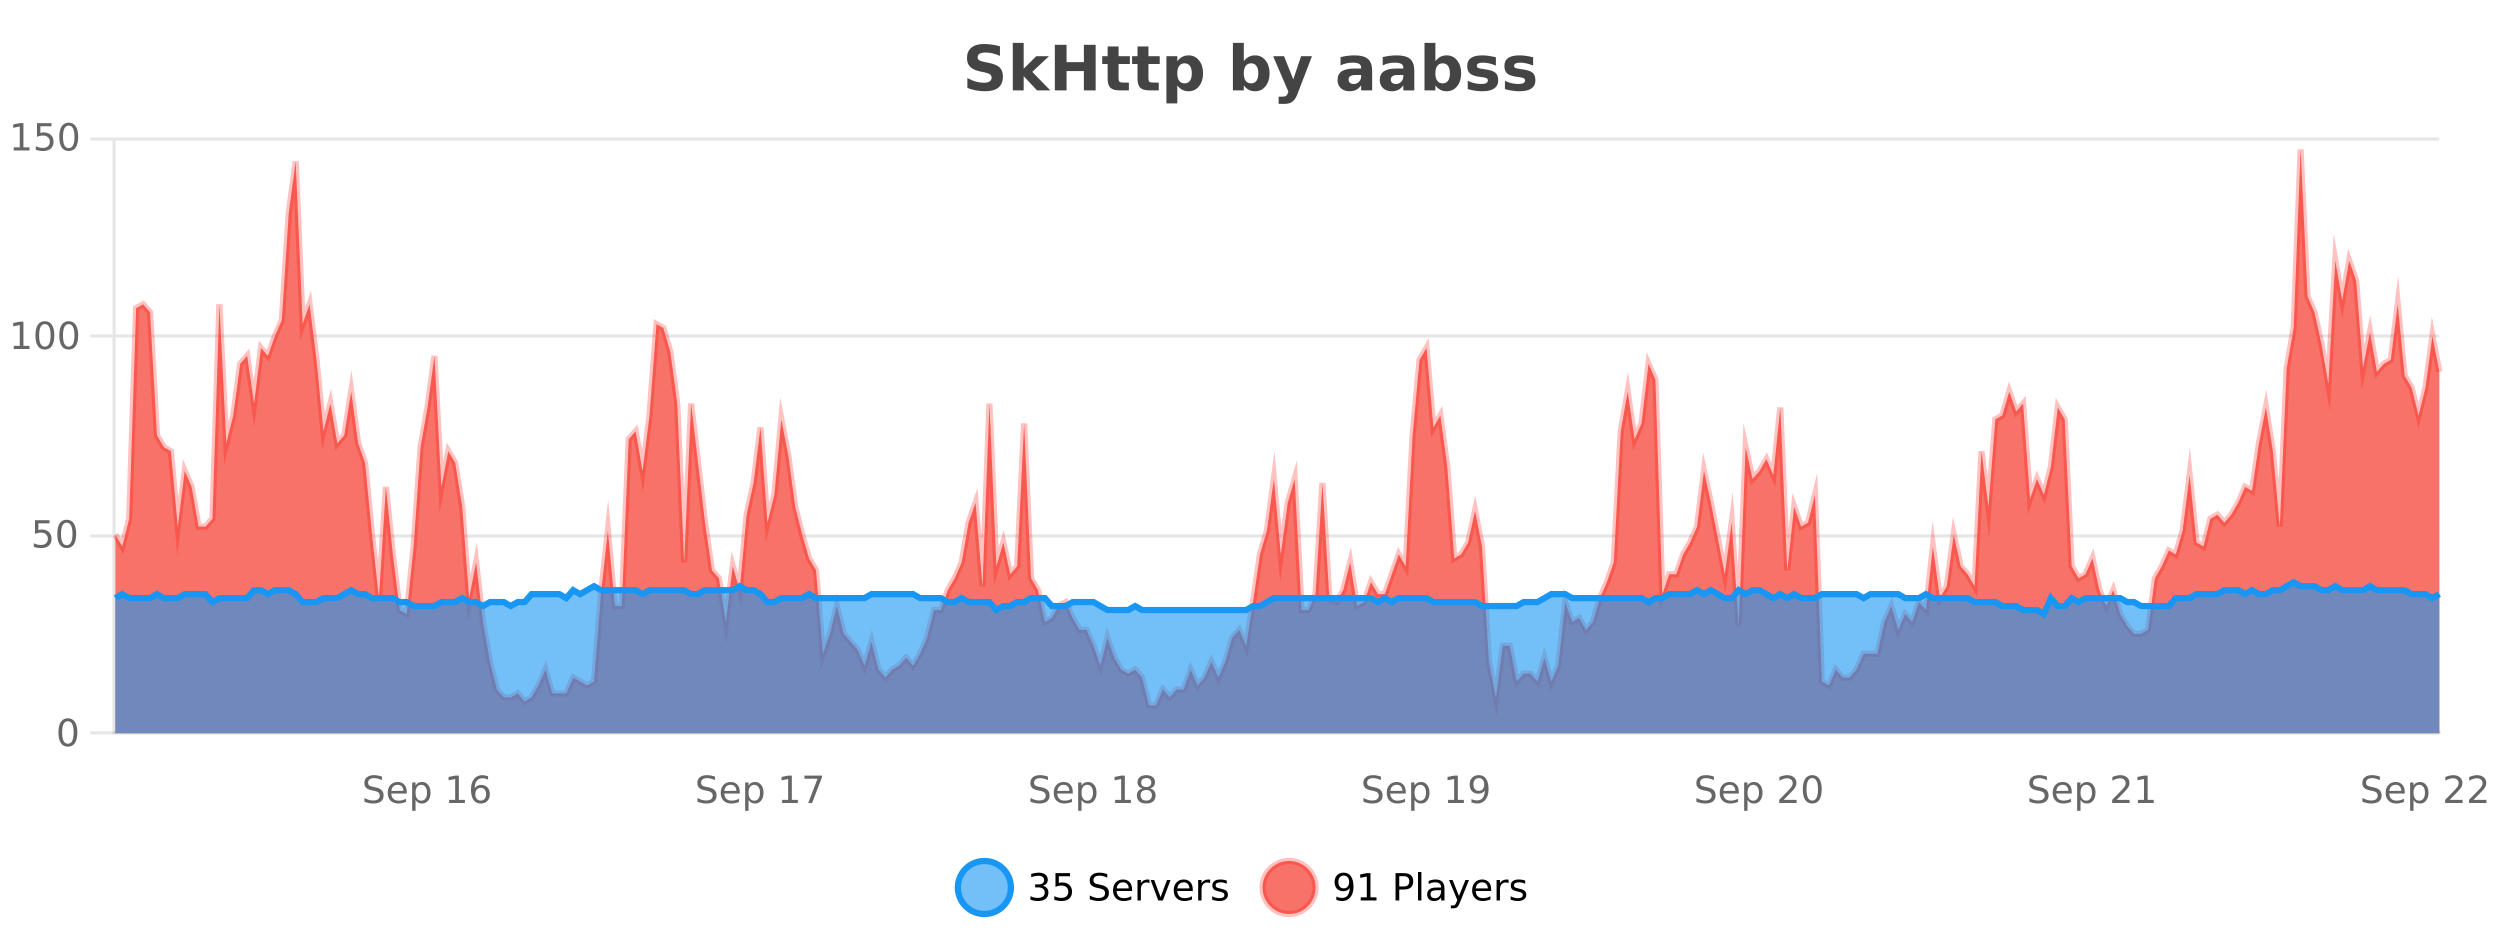
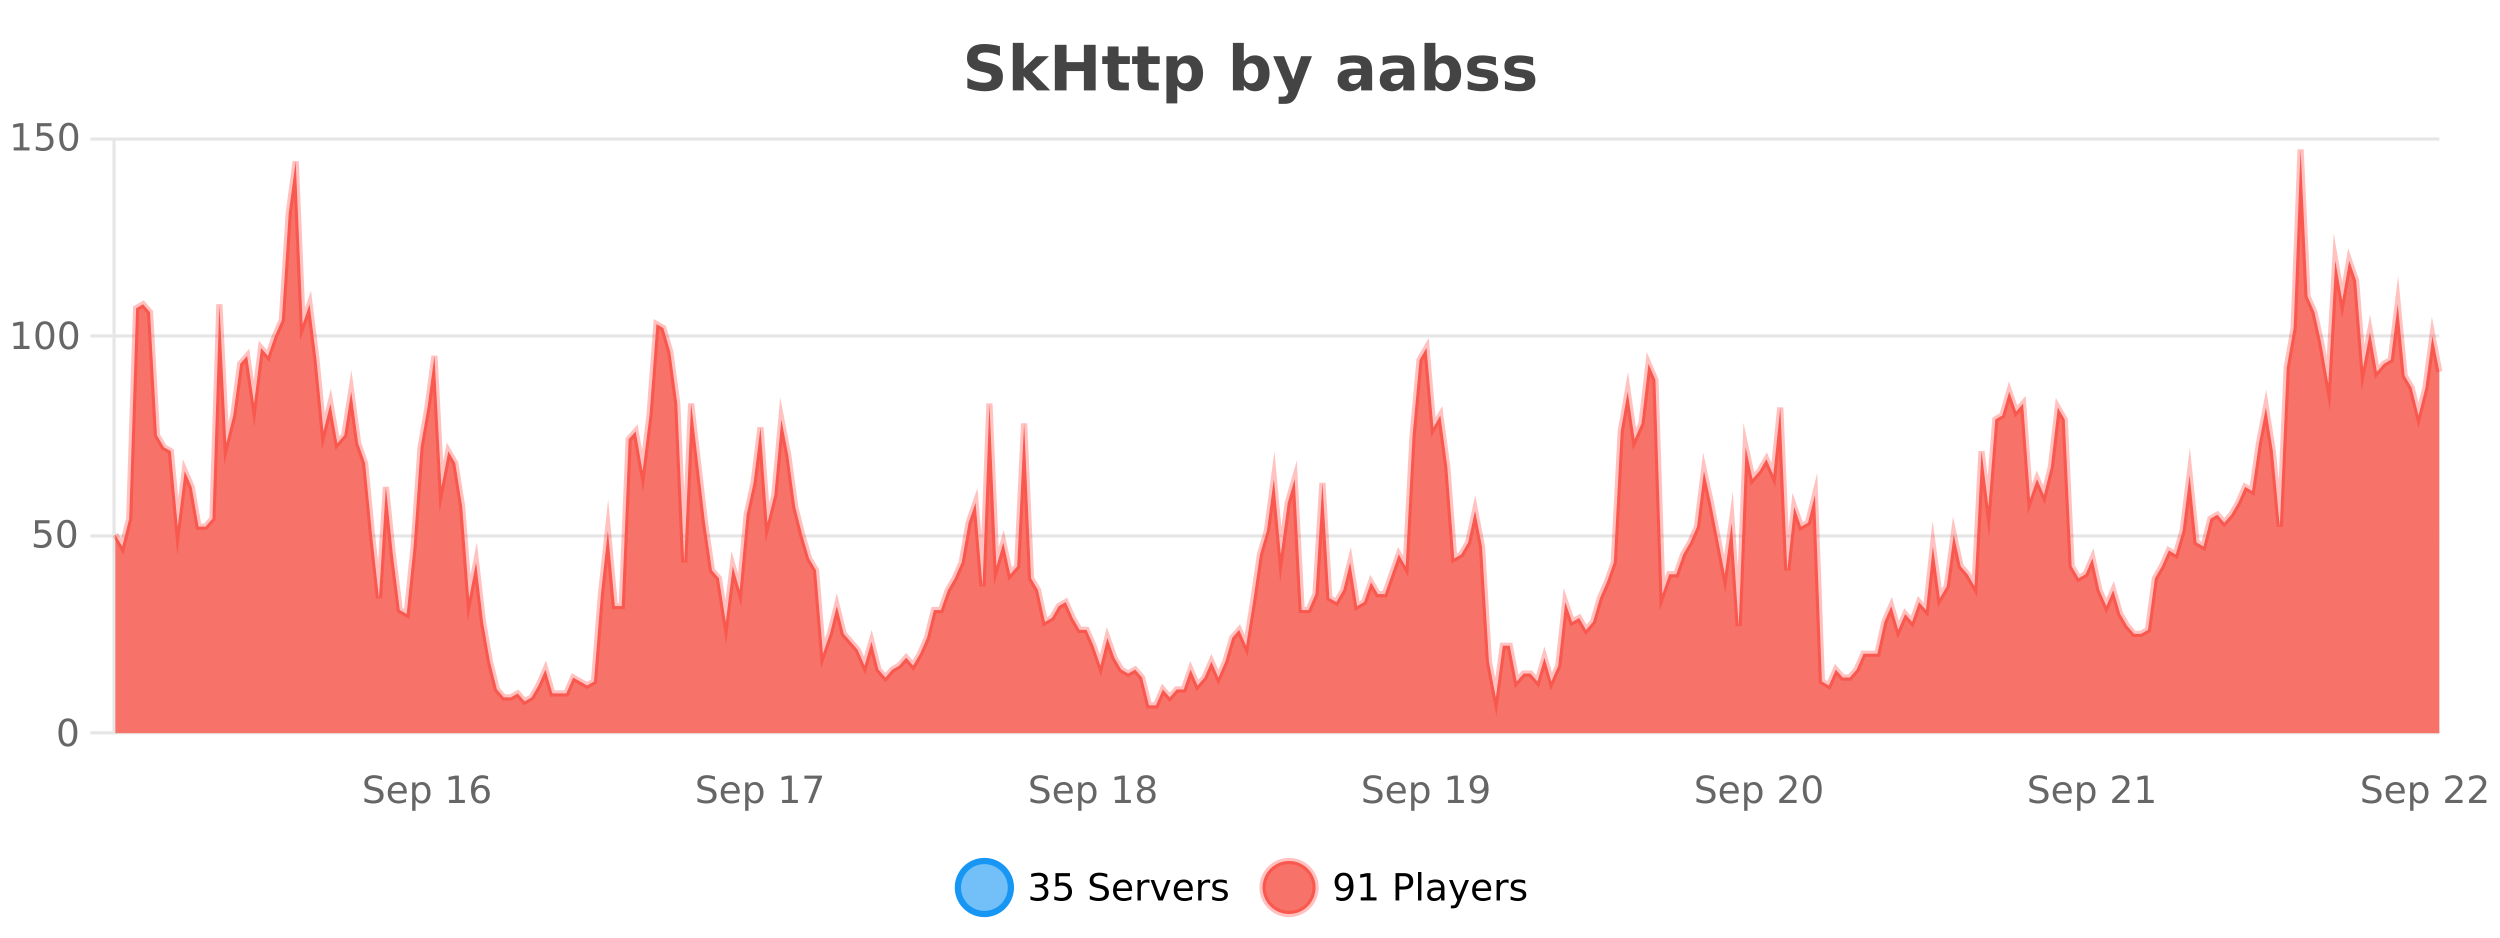
<svg xmlns="http://www.w3.org/2000/svg" width="800pt" height="300pt" viewBox="0 0 800 300" version="1.1">
  <defs>
    <clipPath id="clip1">
      <path d="M 278 263 L 352 263 L 352 300 L 278 300 Z M 278 263 " />
    </clipPath>
    <clipPath id="clip2">
      <path d="M 375 263 L 450 263 L 450 300 L 375 300 Z M 375 263 " />
    </clipPath>
    <clipPath id="clip3">
      <path d="M 36.906 47 L 780.59 47 L 780.59 234.602 L 36.906 234.602 Z M 36.906 47 " />
    </clipPath>
    <clipPath id="clip4">
      <path d="M 35.906 43 L 781.59 43 L 781.59 235.602 L 35.906 235.602 Z M 35.906 43 " />
    </clipPath>
    <clipPath id="clip5">
-       <path d="M 36.906 186 L 780.59 186 L 780.59 234.602 L 36.906 234.602 Z M 36.906 186 " />
-     </clipPath>
+       </clipPath>
    <clipPath id="clip6">
-       <path d="M 35.906 158 L 781.59 158 L 781.59 225 L 35.906 225 Z M 35.906 158 " />
-     </clipPath>
+       </clipPath>
  </defs>
  <g id="surface982646">
    <rect x="0" y="0" width="800" height="300" style="fill:rgb(100%,100%,100%);fill-opacity:1;stroke:none;" />
    <path style="fill:none;stroke-width:1;stroke-linecap:butt;stroke-linejoin:miter;stroke:rgb(0%,0%,0%);stroke-opacity:0.098;stroke-miterlimit:10;" d="M 37 234.5 L 780.59 234.5 " />
    <path style="fill:none;stroke-width:1;stroke-linecap:butt;stroke-linejoin:miter;stroke:rgb(0%,0%,0%);stroke-opacity:0.098;stroke-miterlimit:10;" d="M 28.906 234.5 L 36 234.5 " />
    <path style="fill:none;stroke-width:1;stroke-linecap:butt;stroke-linejoin:miter;stroke:rgb(0%,0%,0%);stroke-opacity:0.098;stroke-miterlimit:10;" d="M 37 171.5 L 780.59 171.5 " />
    <path style="fill:none;stroke-width:1;stroke-linecap:butt;stroke-linejoin:miter;stroke:rgb(0%,0%,0%);stroke-opacity:0.098;stroke-miterlimit:10;" d="M 28.906 171.5 L 36 171.5 " />
    <path style="fill:none;stroke-width:1;stroke-linecap:butt;stroke-linejoin:miter;stroke:rgb(0%,0%,0%);stroke-opacity:0.098;stroke-miterlimit:10;" d="M 37 107.5 L 780.59 107.5 " />
    <path style="fill:none;stroke-width:1;stroke-linecap:butt;stroke-linejoin:miter;stroke:rgb(0%,0%,0%);stroke-opacity:0.098;stroke-miterlimit:10;" d="M 28.906 107.5 L 36 107.5 " />
    <path style="fill:none;stroke-width:1;stroke-linecap:butt;stroke-linejoin:miter;stroke:rgb(0%,0%,0%);stroke-opacity:0.098;stroke-miterlimit:10;" d="M 37 44.5 L 780.59 44.5 " />
    <path style="fill:none;stroke-width:1;stroke-linecap:butt;stroke-linejoin:miter;stroke:rgb(0%,0%,0%);stroke-opacity:0.098;stroke-miterlimit:10;" d="M 28.906 44.5 L 36 44.5 " />
    <path style=" stroke:none;fill-rule:nonzero;fill:rgb(9.02%,58.824%,95.294%);fill-opacity:0.6;" d="M 323.488 284 C 323.488 288.688 319.688 292.484 315.004 292.484 C 310.316 292.484 306.52 288.688 306.52 284 C 306.52 279.312 310.316 275.516 315.004 275.516 C 319.688 275.516 323.488 279.312 323.488 284 Z M 323.488 284 " />
    <g clip-path="url(#clip1)" clip-rule="nonzero">
      <path style="fill:none;stroke-width:2;stroke-linecap:butt;stroke-linejoin:miter;stroke:rgb(9.02%,58.824%,95.294%);stroke-opacity:1;stroke-miterlimit:10;" d="M 323.488 284 C 323.488 288.688 319.688 292.484 315.004 292.484 C 310.316 292.484 306.52 288.688 306.52 284 C 306.52 279.312 310.316 275.516 315.004 275.516 C 319.688 275.516 323.488 279.312 323.488 284 Z M 323.488 284 " />
    </g>
    <path style=" stroke:none;fill-rule:nonzero;fill:rgb(0%,0%,0%);fill-opacity:1;" d="M 333.695 283.438 C 334.258 283.562 334.695 283.82 335.008 284.203 C 335.328 284.578 335.492 285.047 335.492 285.609 C 335.492 286.477 335.195 287.148 334.602 287.625 C 334.008 288.094 333.164 288.328 332.07 288.328 C 331.703 288.328 331.324 288.289 330.93 288.219 C 330.543 288.148 330.148 288.039 329.742 287.891 L 329.742 286.75 C 330.062 286.938 330.418 287.086 330.805 287.188 C 331.199 287.281 331.609 287.328 332.039 287.328 C 332.777 287.328 333.34 287.184 333.727 286.891 C 334.121 286.602 334.32 286.172 334.32 285.609 C 334.32 285.102 334.137 284.699 333.773 284.406 C 333.406 284.117 332.906 283.969 332.273 283.969 L 331.242 283.969 L 331.242 283 L 332.32 283 C 332.891 283 333.336 282.887 333.648 282.656 C 333.961 282.418 334.117 282.078 334.117 281.641 C 334.117 281.195 333.953 280.852 333.633 280.609 C 333.32 280.371 332.867 280.25 332.273 280.25 C 331.938 280.25 331.586 280.289 331.211 280.359 C 330.844 280.422 330.438 280.527 329.992 280.672 L 329.992 279.625 C 330.449 279.5 330.871 279.406 331.258 279.344 C 331.652 279.281 332.023 279.25 332.367 279.25 C 333.273 279.25 333.984 279.453 334.508 279.859 C 335.027 280.266 335.289 280.82 335.289 281.516 C 335.289 282.008 335.148 282.418 334.867 282.75 C 334.594 283.086 334.203 283.312 333.695 283.438 Z M 337.75 279.406 L 342.391 279.406 L 342.391 280.406 L 338.828 280.406 L 338.828 282.547 C 339.004 282.484 339.176 282.445 339.344 282.422 C 339.52 282.391 339.691 282.375 339.859 282.375 C 340.836 282.375 341.613 282.648 342.188 283.188 C 342.758 283.719 343.047 284.438 343.047 285.344 C 343.047 286.293 342.75 287.027 342.156 287.547 C 341.57 288.07 340.75 288.328 339.688 288.328 C 339.312 288.328 338.93 288.297 338.547 288.234 C 338.172 288.172 337.781 288.078 337.375 287.953 L 337.375 286.766 C 337.727 286.953 338.094 287.094 338.469 287.188 C 338.844 287.281 339.238 287.328 339.656 287.328 C 340.332 287.328 340.867 287.152 341.266 286.797 C 341.66 286.445 341.859 285.961 341.859 285.344 C 341.859 284.742 341.66 284.262 341.266 283.906 C 340.867 283.555 340.332 283.375 339.656 283.375 C 339.344 283.375 339.023 283.414 338.703 283.484 C 338.391 283.547 338.07 283.652 337.75 283.797 Z M 354.324 279.688 L 354.324 280.844 C 353.875 280.637 353.449 280.48 353.043 280.375 C 352.645 280.262 352.266 280.203 351.902 280.203 C 351.254 280.203 350.754 280.328 350.402 280.578 C 350.059 280.828 349.887 281.188 349.887 281.656 C 349.887 282.043 350 282.336 350.23 282.531 C 350.457 282.73 350.902 282.887 351.559 283 L 352.262 283.156 C 353.145 283.324 353.797 283.621 354.215 284.047 C 354.641 284.465 354.855 285.027 354.855 285.734 C 354.855 286.59 354.566 287.234 353.996 287.672 C 353.434 288.109 352.598 288.328 351.496 288.328 C 351.09 288.328 350.652 288.281 350.184 288.188 C 349.715 288.094 349.23 287.953 348.73 287.766 L 348.73 286.547 C 349.207 286.82 349.676 287.023 350.137 287.156 C 350.605 287.293 351.059 287.359 351.496 287.359 C 352.172 287.359 352.691 287.23 353.059 286.969 C 353.434 286.699 353.621 286.32 353.621 285.828 C 353.621 285.402 353.484 285.07 353.215 284.828 C 352.953 284.578 352.52 284.398 351.918 284.281 L 351.199 284.141 C 350.312 283.965 349.672 283.688 349.277 283.312 C 348.891 282.938 348.699 282.418 348.699 281.75 C 348.699 280.969 348.969 280.359 349.512 279.922 C 350.051 279.477 350.801 279.25 351.762 279.25 C 352.176 279.25 352.594 279.289 353.012 279.359 C 353.438 279.434 353.875 279.543 354.324 279.688 Z M 362.27 284.609 L 362.27 285.125 L 357.301 285.125 C 357.352 285.875 357.574 286.445 357.973 286.828 C 358.379 287.215 358.934 287.406 359.645 287.406 C 360.059 287.406 360.461 287.359 360.848 287.266 C 361.242 287.164 361.633 287.008 362.02 286.797 L 362.02 287.828 C 361.621 287.984 361.223 288.105 360.816 288.188 C 360.41 288.281 359.996 288.328 359.582 288.328 C 358.539 288.328 357.711 288.027 357.098 287.422 C 356.48 286.809 356.176 285.98 356.176 284.938 C 356.176 283.867 356.465 283.016 357.051 282.391 C 357.633 281.758 358.414 281.438 359.395 281.438 C 360.277 281.438 360.977 281.727 361.488 282.297 C 362.008 282.859 362.27 283.633 362.27 284.609 Z M 361.191 284.281 C 361.18 283.699 361.012 283.23 360.691 282.875 C 360.367 282.523 359.941 282.344 359.41 282.344 C 358.805 282.344 358.32 282.516 357.957 282.859 C 357.602 283.203 357.398 283.684 357.348 284.297 Z M 367.84 282.594 C 367.715 282.531 367.578 282.484 367.434 282.453 C 367.297 282.414 367.141 282.391 366.965 282.391 C 366.359 282.391 365.891 282.59 365.559 282.984 C 365.234 283.383 365.074 283.953 365.074 284.703 L 365.074 288.156 L 363.996 288.156 L 363.996 281.594 L 365.074 281.594 L 365.074 282.609 C 365.301 282.215 365.598 281.922 365.965 281.734 C 366.328 281.539 366.77 281.438 367.293 281.438 C 367.363 281.438 367.441 281.445 367.527 281.453 C 367.621 281.465 367.719 281.48 367.824 281.5 Z M 368.195 281.594 L 369.336 281.594 L 371.383 287.094 L 373.445 281.594 L 374.586 281.594 L 372.117 288.156 L 370.648 288.156 Z M 381.688 284.609 L 381.688 285.125 L 376.719 285.125 C 376.77 285.875 376.992 286.445 377.391 286.828 C 377.797 287.215 378.352 287.406 379.062 287.406 C 379.477 287.406 379.879 287.359 380.266 287.266 C 380.66 287.164 381.051 287.008 381.438 286.797 L 381.438 287.828 C 381.039 287.984 380.641 288.105 380.234 288.188 C 379.828 288.281 379.414 288.328 379 288.328 C 377.957 288.328 377.129 288.027 376.516 287.422 C 375.898 286.809 375.594 285.98 375.594 284.938 C 375.594 283.867 375.883 283.016 376.469 282.391 C 377.051 281.758 377.832 281.438 378.812 281.438 C 379.695 281.438 380.395 281.727 380.906 282.297 C 381.426 282.859 381.688 283.633 381.688 284.609 Z M 380.609 284.281 C 380.598 283.699 380.43 283.23 380.109 282.875 C 379.785 282.523 379.359 282.344 378.828 282.344 C 378.223 282.344 377.738 282.516 377.375 282.859 C 377.02 283.203 376.816 283.684 376.766 284.297 Z M 387.258 282.594 C 387.133 282.531 386.996 282.484 386.852 282.453 C 386.715 282.414 386.559 282.391 386.383 282.391 C 385.777 282.391 385.309 282.59 384.977 282.984 C 384.652 283.383 384.492 283.953 384.492 284.703 L 384.492 288.156 L 383.414 288.156 L 383.414 281.594 L 384.492 281.594 L 384.492 282.609 C 384.719 282.215 385.016 281.922 385.383 281.734 C 385.746 281.539 386.188 281.438 386.711 281.438 C 386.781 281.438 386.859 281.445 386.945 281.453 C 387.039 281.465 387.137 281.48 387.242 281.5 Z M 392.566 281.781 L 392.566 282.812 C 392.262 282.656 391.945 282.543 391.613 282.469 C 391.289 282.387 390.949 282.344 390.598 282.344 C 390.066 282.344 389.664 282.43 389.395 282.594 C 389.121 282.75 388.988 282.996 388.988 283.328 C 388.988 283.578 389.082 283.777 389.27 283.922 C 389.465 284.059 389.855 284.188 390.441 284.312 L 390.801 284.406 C 391.57 284.562 392.117 284.793 392.441 285.094 C 392.762 285.398 392.926 285.812 392.926 286.344 C 392.926 286.961 392.68 287.445 392.191 287.797 C 391.711 288.152 391.051 288.328 390.207 288.328 C 389.852 288.328 389.48 288.289 389.098 288.219 C 388.723 288.156 388.324 288.059 387.91 287.922 L 387.91 286.797 C 388.305 287.008 388.695 287.164 389.082 287.266 C 389.465 287.371 389.852 287.422 390.238 287.422 C 390.738 287.422 391.121 287.34 391.395 287.172 C 391.676 286.996 391.816 286.746 391.816 286.422 C 391.816 286.133 391.715 285.906 391.52 285.75 C 391.32 285.594 390.887 285.445 390.223 285.297 L 389.848 285.219 C 389.18 285.074 388.695 284.855 388.395 284.562 C 388.102 284.273 387.957 283.875 387.957 283.375 C 387.957 282.75 388.176 282.273 388.613 281.938 C 389.051 281.605 389.668 281.438 390.473 281.438 C 390.867 281.438 391.242 281.469 391.598 281.531 C 391.949 281.586 392.273 281.668 392.566 281.781 Z M 325.004 277.016 " />
    <path style=" stroke:none;fill-rule:nonzero;fill:rgb(96.863%,44.706%,40.784%);fill-opacity:1;" d="M 420.988 284 C 420.988 288.688 417.191 292.484 412.504 292.484 C 407.82 292.484 404.02 288.688 404.02 284 C 404.02 279.312 407.82 275.516 412.504 275.516 C 417.191 275.516 420.988 279.312 420.988 284 Z M 420.988 284 " />
    <g clip-path="url(#clip2)" clip-rule="nonzero">
      <path style="fill:none;stroke-width:2;stroke-linecap:butt;stroke-linejoin:miter;stroke:rgb(100%,4.706%,0%);stroke-opacity:0.247;stroke-miterlimit:10;" d="M 420.988 284 C 420.988 288.688 417.191 292.484 412.504 292.484 C 407.82 292.484 404.02 288.688 404.02 284 C 404.02 279.312 407.82 275.516 412.504 275.516 C 417.191 275.516 420.988 279.312 420.988 284 Z M 420.988 284 " />
    </g>
    <path style=" stroke:none;fill-rule:nonzero;fill:rgb(0%,0%,0%);fill-opacity:1;" d="M 427.633 287.969 L 427.633 286.891 C 427.934 287.039 428.234 287.148 428.539 287.219 C 428.84 287.293 429.141 287.328 429.445 287.328 C 430.227 287.328 430.82 287.07 431.227 286.547 C 431.641 286.016 431.875 285.215 431.93 284.141 C 431.711 284.484 431.422 284.746 431.07 284.922 C 430.727 285.102 430.34 285.188 429.914 285.188 C 429.039 285.188 428.344 284.93 427.836 284.406 C 427.324 283.875 427.07 283.148 427.07 282.219 C 427.07 281.324 427.336 280.605 427.867 280.062 C 428.398 279.523 429.105 279.25 429.992 279.25 C 431 279.25 431.773 279.641 432.305 280.422 C 432.844 281.195 433.117 282.32 433.117 283.797 C 433.117 285.172 432.789 286.273 432.133 287.094 C 431.477 287.918 430.594 288.328 429.492 288.328 C 429.188 288.328 428.887 288.297 428.586 288.234 C 428.281 288.18 427.965 288.094 427.633 287.969 Z M 429.992 284.266 C 430.523 284.266 430.945 284.086 431.258 283.719 C 431.57 283.355 431.727 282.855 431.727 282.219 C 431.727 281.594 431.57 281.102 431.258 280.734 C 430.945 280.371 430.523 280.188 429.992 280.188 C 429.461 280.188 429.039 280.371 428.727 280.734 C 428.422 281.102 428.273 281.594 428.273 282.219 C 428.273 282.855 428.422 283.355 428.727 283.719 C 429.039 284.086 429.461 284.266 429.992 284.266 Z M 435.438 287.156 L 437.375 287.156 L 437.375 280.484 L 435.266 280.906 L 435.266 279.828 L 437.359 279.406 L 438.547 279.406 L 438.547 287.156 L 440.484 287.156 L 440.484 288.156 L 435.438 288.156 Z M 447.762 280.375 L 447.762 283.672 L 449.246 283.672 C 449.797 283.672 450.223 283.531 450.527 283.25 C 450.828 282.961 450.98 282.547 450.98 282.016 C 450.98 281.496 450.828 281.094 450.527 280.812 C 450.223 280.523 449.797 280.375 449.246 280.375 Z M 446.574 279.406 L 449.246 279.406 C 450.234 279.406 450.98 279.633 451.48 280.078 C 451.98 280.516 452.23 281.164 452.23 282.016 C 452.23 282.883 451.98 283.539 451.48 283.984 C 450.98 284.422 450.234 284.641 449.246 284.641 L 447.762 284.641 L 447.762 288.156 L 446.574 288.156 Z M 453.766 279.031 L 454.844 279.031 L 454.844 288.156 L 453.766 288.156 Z M 460.082 284.859 C 459.215 284.859 458.613 284.961 458.27 285.156 C 457.934 285.355 457.77 285.695 457.77 286.172 C 457.77 286.559 457.895 286.867 458.145 287.094 C 458.402 287.312 458.746 287.422 459.176 287.422 C 459.777 287.422 460.258 287.215 460.613 286.797 C 460.977 286.371 461.16 285.805 461.16 285.094 L 461.16 284.859 Z M 462.238 284.406 L 462.238 288.156 L 461.16 288.156 L 461.16 287.156 C 460.91 287.555 460.602 287.852 460.238 288.047 C 459.871 288.234 459.426 288.328 458.895 288.328 C 458.215 288.328 457.68 288.141 457.285 287.766 C 456.887 287.383 456.691 286.875 456.691 286.25 C 456.691 285.512 456.934 284.953 457.426 284.578 C 457.926 284.203 458.664 284.016 459.645 284.016 L 461.16 284.016 L 461.16 283.906 C 461.16 283.406 460.992 283.023 460.66 282.75 C 460.336 282.48 459.883 282.344 459.301 282.344 C 458.926 282.344 458.555 282.391 458.191 282.484 C 457.836 282.578 457.496 282.715 457.176 282.891 L 457.176 281.891 C 457.57 281.734 457.949 281.621 458.316 281.547 C 458.691 281.477 459.055 281.438 459.41 281.438 C 460.355 281.438 461.066 281.684 461.535 282.172 C 462.004 282.664 462.238 283.406 462.238 284.406 Z M 467.188 288.766 C 466.883 289.547 466.586 290.055 466.297 290.297 C 466.004 290.535 465.617 290.656 465.141 290.656 L 464.281 290.656 L 464.281 289.75 L 464.906 289.75 C 465.207 289.75 465.438 289.676 465.594 289.531 C 465.758 289.395 465.941 289.066 466.141 288.547 L 466.344 288.047 L 463.688 281.594 L 464.828 281.594 L 466.875 286.719 L 468.938 281.594 L 470.078 281.594 Z M 477.18 284.609 L 477.18 285.125 L 472.211 285.125 C 472.262 285.875 472.484 286.445 472.883 286.828 C 473.289 287.215 473.844 287.406 474.555 287.406 C 474.969 287.406 475.371 287.359 475.758 287.266 C 476.152 287.164 476.543 287.008 476.93 286.797 L 476.93 287.828 C 476.531 287.984 476.133 288.105 475.727 288.188 C 475.32 288.281 474.906 288.328 474.492 288.328 C 473.449 288.328 472.621 288.027 472.008 287.422 C 471.391 286.809 471.086 285.98 471.086 284.938 C 471.086 283.867 471.375 283.016 471.961 282.391 C 472.543 281.758 473.324 281.438 474.305 281.438 C 475.188 281.438 475.887 281.727 476.398 282.297 C 476.918 282.859 477.18 283.633 477.18 284.609 Z M 476.102 284.281 C 476.09 283.699 475.922 283.23 475.602 282.875 C 475.277 282.523 474.852 282.344 474.32 282.344 C 473.715 282.344 473.23 282.516 472.867 282.859 C 472.512 283.203 472.309 283.684 472.258 284.297 Z M 482.75 282.594 C 482.625 282.531 482.488 282.484 482.344 282.453 C 482.207 282.414 482.051 282.391 481.875 282.391 C 481.27 282.391 480.801 282.59 480.469 282.984 C 480.145 283.383 479.984 283.953 479.984 284.703 L 479.984 288.156 L 478.906 288.156 L 478.906 281.594 L 479.984 281.594 L 479.984 282.609 C 480.211 282.215 480.508 281.922 480.875 281.734 C 481.238 281.539 481.68 281.438 482.203 281.438 C 482.273 281.438 482.352 281.445 482.438 281.453 C 482.531 281.465 482.629 281.48 482.734 281.5 Z M 488.055 281.781 L 488.055 282.812 C 487.75 282.656 487.434 282.543 487.102 282.469 C 486.777 282.387 486.438 282.344 486.086 282.344 C 485.555 282.344 485.152 282.43 484.883 282.594 C 484.609 282.75 484.477 282.996 484.477 283.328 C 484.477 283.578 484.57 283.777 484.758 283.922 C 484.953 284.059 485.344 284.188 485.93 284.312 L 486.289 284.406 C 487.059 284.562 487.605 284.793 487.93 285.094 C 488.25 285.398 488.414 285.812 488.414 286.344 C 488.414 286.961 488.168 287.445 487.68 287.797 C 487.199 288.152 486.539 288.328 485.695 288.328 C 485.34 288.328 484.969 288.289 484.586 288.219 C 484.211 288.156 483.812 288.059 483.398 287.922 L 483.398 286.797 C 483.793 287.008 484.184 287.164 484.57 287.266 C 484.953 287.371 485.34 287.422 485.727 287.422 C 486.227 287.422 486.609 287.34 486.883 287.172 C 487.164 286.996 487.305 286.746 487.305 286.422 C 487.305 286.133 487.203 285.906 487.008 285.75 C 486.809 285.594 486.375 285.445 485.711 285.297 L 485.336 285.219 C 484.668 285.074 484.184 284.855 483.883 284.562 C 483.59 284.273 483.445 283.875 483.445 283.375 C 483.445 282.75 483.664 282.273 484.102 281.938 C 484.539 281.605 485.156 281.438 485.961 281.438 C 486.355 281.438 486.73 281.469 487.086 281.531 C 487.438 281.586 487.762 281.668 488.055 281.781 Z M 422.504 277.016 " />
    <path style=" stroke:none;fill-rule:nonzero;fill:rgb(26.667%,26.667%,26.667%);fill-opacity:1;" d="M 319.984 14.797 L 319.984 17.891 C 319.18 17.527 318.398 17.258 317.641 17.078 C 316.879 16.891 316.16 16.797 315.484 16.797 C 314.586 16.797 313.922 16.922 313.484 17.172 C 313.055 17.422 312.844 17.809 312.844 18.328 C 312.844 18.715 312.988 19.016 313.281 19.234 C 313.57 19.453 314.098 19.641 314.859 19.797 L 316.453 20.125 C 318.078 20.449 319.227 20.945 319.906 21.609 C 320.594 22.277 320.938 23.219 320.938 24.438 C 320.938 26.043 320.457 27.242 319.5 28.031 C 318.551 28.812 317.098 29.203 315.141 29.203 C 314.211 29.203 313.281 29.113 312.344 28.938 C 311.414 28.762 310.488 28.5 309.562 28.156 L 309.562 24.984 C 310.488 25.484 311.383 25.859 312.25 26.109 C 313.125 26.359 313.969 26.484 314.781 26.484 C 315.602 26.484 316.227 26.352 316.656 26.078 C 317.094 25.797 317.312 25.402 317.312 24.891 C 317.312 24.445 317.16 24.094 316.859 23.844 C 316.566 23.594 315.977 23.371 315.094 23.172 L 313.641 22.859 C 312.18 22.547 311.113 22.055 310.438 21.375 C 309.77 20.688 309.438 19.762 309.438 18.594 C 309.438 17.148 309.906 16.031 310.844 15.25 C 311.781 14.469 313.129 14.078 314.891 14.078 C 315.691 14.078 316.516 14.141 317.359 14.266 C 318.203 14.383 319.078 14.559 319.984 14.797 Z M 324.094 13.719 L 327.578 13.719 L 327.578 22 L 331.609 17.984 L 335.672 17.984 L 330.328 23 L 336.094 28.922 L 331.844 28.922 L 327.578 24.359 L 327.578 28.922 L 324.094 28.922 Z M 337.547 14.344 L 341.297 14.344 L 341.297 19.891 L 346.844 19.891 L 346.844 14.344 L 350.609 14.344 L 350.609 28.922 L 346.844 28.922 L 346.844 22.734 L 341.297 22.734 L 341.297 28.922 L 337.547 28.922 Z M 357.945 14.875 L 357.945 17.984 L 361.555 17.984 L 361.555 20.484 L 357.945 20.484 L 357.945 25.125 C 357.945 25.637 358.043 25.98 358.242 26.156 C 358.449 26.336 358.852 26.422 359.445 26.422 L 361.242 26.422 L 361.242 28.922 L 358.242 28.922 C 356.867 28.922 355.887 28.637 355.305 28.062 C 354.73 27.48 354.445 26.5 354.445 25.125 L 354.445 20.484 L 352.711 20.484 L 352.711 17.984 L 354.445 17.984 L 354.445 14.875 Z M 367.504 14.875 L 367.504 17.984 L 371.113 17.984 L 371.113 20.484 L 367.504 20.484 L 367.504 25.125 C 367.504 25.637 367.602 25.98 367.801 26.156 C 368.008 26.336 368.41 26.422 369.004 26.422 L 370.801 26.422 L 370.801 28.922 L 367.801 28.922 C 366.426 28.922 365.445 28.637 364.863 28.062 C 364.289 27.48 364.004 26.5 364.004 25.125 L 364.004 20.484 L 362.27 20.484 L 362.27 17.984 L 364.004 17.984 L 364.004 14.875 Z M 376.734 27.344 L 376.734 33.078 L 373.25 33.078 L 373.25 17.984 L 376.734 17.984 L 376.734 19.578 C 377.223 18.945 377.758 18.477 378.344 18.172 C 378.926 17.871 379.598 17.719 380.359 17.719 C 381.711 17.719 382.82 18.258 383.688 19.328 C 384.551 20.402 384.984 21.781 384.984 23.469 C 384.984 25.148 384.551 26.523 383.688 27.594 C 382.82 28.668 381.711 29.203 380.359 29.203 C 379.598 29.203 378.926 29.051 378.344 28.75 C 377.758 28.449 377.223 27.98 376.734 27.344 Z M 379.062 20.266 C 378.312 20.266 377.734 20.543 377.328 21.094 C 376.93 21.637 376.734 22.43 376.734 23.469 C 376.734 24.5 376.93 25.293 377.328 25.844 C 377.734 26.398 378.312 26.672 379.062 26.672 C 379.812 26.672 380.383 26.402 380.781 25.859 C 381.176 25.309 381.375 24.512 381.375 23.469 C 381.375 22.43 381.176 21.637 380.781 21.094 C 380.383 20.543 379.812 20.266 379.062 20.266 Z M 400.344 26.672 C 401.094 26.672 401.664 26.402 402.062 25.859 C 402.457 25.309 402.656 24.512 402.656 23.469 C 402.656 22.43 402.457 21.637 402.062 21.094 C 401.664 20.543 401.094 20.266 400.344 20.266 C 399.594 20.266 399.016 20.543 398.609 21.094 C 398.211 21.637 398.016 22.43 398.016 23.469 C 398.016 24.5 398.211 25.293 398.609 25.844 C 399.016 26.398 399.594 26.672 400.344 26.672 Z M 398.016 19.578 C 398.504 18.945 399.039 18.477 399.625 18.172 C 400.207 17.871 400.879 17.719 401.641 17.719 C 402.992 17.719 404.102 18.258 404.969 19.328 C 405.832 20.402 406.266 21.781 406.266 23.469 C 406.266 25.148 405.832 26.523 404.969 27.594 C 404.102 28.668 402.992 29.203 401.641 29.203 C 400.879 29.203 400.207 29.051 399.625 28.75 C 399.039 28.449 398.504 27.98 398.016 27.344 L 398.016 28.922 L 394.531 28.922 L 394.531 13.719 L 398.016 13.719 Z M 407.41 17.984 L 410.895 17.984 L 413.848 25.406 L 416.348 17.984 L 419.832 17.984 L 415.238 29.953 C 414.777 31.172 414.238 32.02 413.613 32.5 C 412.996 32.988 412.191 33.234 411.191 33.234 L 409.16 33.234 L 409.16 30.938 L 410.254 30.938 C 410.848 30.938 411.277 30.844 411.551 30.656 C 411.82 30.469 412.027 30.129 412.176 29.641 L 412.285 29.344 Z M 433.738 24 C 433.008 24 432.461 24.125 432.098 24.375 C 431.73 24.617 431.551 24.98 431.551 25.469 C 431.551 25.906 431.695 26.25 431.988 26.5 C 432.289 26.75 432.699 26.875 433.223 26.875 C 433.879 26.875 434.43 26.641 434.879 26.172 C 435.336 25.703 435.566 25.117 435.566 24.406 L 435.566 24 Z M 439.082 22.688 L 439.082 28.922 L 435.566 28.922 L 435.566 27.297 C 435.098 27.965 434.566 28.449 433.973 28.75 C 433.387 29.051 432.676 29.203 431.832 29.203 C 430.707 29.203 429.789 28.875 429.082 28.219 C 428.371 27.555 428.02 26.695 428.02 25.641 C 428.02 24.359 428.457 23.422 429.332 22.828 C 430.215 22.227 431.605 21.922 433.504 21.922 L 435.566 21.922 L 435.566 21.641 C 435.566 21.09 435.348 20.688 434.91 20.438 C 434.473 20.18 433.789 20.047 432.863 20.047 C 432.113 20.047 431.414 20.125 430.77 20.281 C 430.121 20.43 429.523 20.648 428.973 20.938 L 428.973 18.281 C 429.723 18.094 430.473 17.953 431.223 17.859 C 431.98 17.766 432.742 17.719 433.504 17.719 C 435.473 17.719 436.895 18.109 437.77 18.891 C 438.645 19.664 439.082 20.93 439.082 22.688 Z M 447.234 24 C 446.504 24 445.957 24.125 445.594 24.375 C 445.227 24.617 445.047 24.98 445.047 25.469 C 445.047 25.906 445.191 26.25 445.484 26.5 C 445.785 26.75 446.195 26.875 446.719 26.875 C 447.375 26.875 447.926 26.641 448.375 26.172 C 448.832 25.703 449.062 25.117 449.062 24.406 L 449.062 24 Z M 452.578 22.688 L 452.578 28.922 L 449.062 28.922 L 449.062 27.297 C 448.594 27.965 448.062 28.449 447.469 28.75 C 446.883 29.051 446.172 29.203 445.328 29.203 C 444.203 29.203 443.285 28.875 442.578 28.219 C 441.867 27.555 441.516 26.695 441.516 25.641 C 441.516 24.359 441.953 23.422 442.828 22.828 C 443.711 22.227 445.102 21.922 447 21.922 L 449.062 21.922 L 449.062 21.641 C 449.062 21.09 448.844 20.688 448.406 20.438 C 447.969 20.18 447.285 20.047 446.359 20.047 C 445.609 20.047 444.91 20.125 444.266 20.281 C 443.617 20.43 443.02 20.648 442.469 20.938 L 442.469 18.281 C 443.219 18.094 443.969 17.953 444.719 17.859 C 445.477 17.766 446.238 17.719 447 17.719 C 448.969 17.719 450.391 18.109 451.266 18.891 C 452.141 19.664 452.578 20.93 452.578 22.688 Z M 461.652 26.672 C 462.402 26.672 462.973 26.402 463.371 25.859 C 463.766 25.309 463.965 24.512 463.965 23.469 C 463.965 22.43 463.766 21.637 463.371 21.094 C 462.973 20.543 462.402 20.266 461.652 20.266 C 460.902 20.266 460.324 20.543 459.918 21.094 C 459.52 21.637 459.324 22.43 459.324 23.469 C 459.324 24.5 459.52 25.293 459.918 25.844 C 460.324 26.398 460.902 26.672 461.652 26.672 Z M 459.324 19.578 C 459.812 18.945 460.348 18.477 460.934 18.172 C 461.516 17.871 462.188 17.719 462.949 17.719 C 464.301 17.719 465.41 18.258 466.277 19.328 C 467.141 20.402 467.574 21.781 467.574 23.469 C 467.574 25.148 467.141 26.523 466.277 27.594 C 465.41 28.668 464.301 29.203 462.949 29.203 C 462.188 29.203 461.516 29.051 460.934 28.75 C 460.348 28.449 459.812 27.98 459.324 27.344 L 459.324 28.922 L 455.84 28.922 L 455.84 13.719 L 459.324 13.719 Z M 478.688 18.328 L 478.688 20.984 C 477.945 20.672 477.227 20.438 476.531 20.281 C 475.832 20.125 475.172 20.047 474.547 20.047 C 473.891 20.047 473.398 20.133 473.078 20.297 C 472.754 20.465 472.594 20.719 472.594 21.062 C 472.594 21.344 472.711 21.559 472.953 21.703 C 473.203 21.852 473.641 21.961 474.266 22.031 L 474.891 22.125 C 476.68 22.355 477.883 22.73 478.5 23.25 C 479.113 23.773 479.422 24.59 479.422 25.703 C 479.422 26.871 478.988 27.746 478.125 28.328 C 477.27 28.914 475.992 29.203 474.297 29.203 C 473.566 29.203 472.816 29.145 472.047 29.031 C 471.273 28.918 470.484 28.746 469.672 28.516 L 469.672 25.859 C 470.367 26.203 471.082 26.461 471.812 26.625 C 472.539 26.793 473.285 26.875 474.047 26.875 C 474.734 26.875 475.25 26.781 475.594 26.594 C 475.938 26.406 476.109 26.125 476.109 25.75 C 476.109 25.438 475.988 25.211 475.75 25.062 C 475.508 24.906 475.035 24.789 474.328 24.703 L 473.719 24.625 C 472.156 24.43 471.062 24.07 470.438 23.547 C 469.812 23.016 469.5 22.215 469.5 21.141 C 469.5 19.984 469.895 19.125 470.688 18.562 C 471.488 18 472.707 17.719 474.344 17.719 C 474.988 17.719 475.664 17.773 476.375 17.875 C 477.082 17.969 477.852 18.121 478.688 18.328 Z M 490.594 18.328 L 490.594 20.984 C 489.852 20.672 489.133 20.438 488.438 20.281 C 487.738 20.125 487.078 20.047 486.453 20.047 C 485.797 20.047 485.305 20.133 484.984 20.297 C 484.66 20.465 484.5 20.719 484.5 21.062 C 484.5 21.344 484.617 21.559 484.859 21.703 C 485.109 21.852 485.547 21.961 486.172 22.031 L 486.797 22.125 C 488.586 22.355 489.789 22.73 490.406 23.25 C 491.02 23.773 491.328 24.59 491.328 25.703 C 491.328 26.871 490.895 27.746 490.031 28.328 C 489.176 28.914 487.898 29.203 486.203 29.203 C 485.473 29.203 484.723 29.145 483.953 29.031 C 483.18 28.918 482.391 28.746 481.578 28.516 L 481.578 25.859 C 482.273 26.203 482.988 26.461 483.719 26.625 C 484.445 26.793 485.191 26.875 485.953 26.875 C 486.641 26.875 487.156 26.781 487.5 26.594 C 487.844 26.406 488.016 26.125 488.016 25.75 C 488.016 25.438 487.895 25.211 487.656 25.062 C 487.414 24.906 486.941 24.789 486.234 24.703 L 485.625 24.625 C 484.062 24.43 482.969 24.07 482.344 23.547 C 481.719 23.016 481.406 22.215 481.406 21.141 C 481.406 19.984 481.801 19.125 482.594 18.562 C 483.395 18 484.613 17.719 486.25 17.719 C 486.895 17.719 487.57 17.773 488.281 17.875 C 488.988 17.969 489.758 18.121 490.594 18.328 Z M 308 10.359 " />
-     <path style="fill:none;stroke-width:1;stroke-linecap:butt;stroke-linejoin:miter;stroke:rgb(0%,0%,0%);stroke-opacity:0.098;stroke-miterlimit:10;" d="M 36 234.5 L 781 234.5 " />
    <path style=" stroke:none;fill-rule:nonzero;fill:rgb(40%,40%,40%);fill-opacity:1;" d="M 122.223 248.484 L 122.223 249.641 C 121.773 249.434 121.348 249.277 120.941 249.172 C 120.543 249.059 120.164 249 119.801 249 C 119.152 249 118.652 249.125 118.301 249.375 C 117.957 249.625 117.785 249.984 117.785 250.453 C 117.785 250.84 117.898 251.133 118.129 251.328 C 118.355 251.527 118.801 251.684 119.457 251.797 L 120.16 251.953 C 121.043 252.121 121.695 252.418 122.113 252.844 C 122.539 253.262 122.754 253.824 122.754 254.531 C 122.754 255.387 122.465 256.031 121.895 256.469 C 121.332 256.906 120.496 257.125 119.395 257.125 C 118.988 257.125 118.551 257.078 118.082 256.984 C 117.613 256.891 117.129 256.75 116.629 256.562 L 116.629 255.344 C 117.105 255.617 117.574 255.82 118.035 255.953 C 118.504 256.09 118.957 256.156 119.395 256.156 C 120.07 256.156 120.59 256.027 120.957 255.766 C 121.332 255.496 121.52 255.117 121.52 254.625 C 121.52 254.199 121.383 253.867 121.113 253.625 C 120.852 253.375 120.418 253.195 119.816 253.078 L 119.098 252.938 C 118.211 252.762 117.57 252.484 117.176 252.109 C 116.789 251.734 116.598 251.215 116.598 250.547 C 116.598 249.766 116.867 249.156 117.41 248.719 C 117.949 248.273 118.699 248.047 119.66 248.047 C 120.074 248.047 120.492 248.086 120.91 248.156 C 121.336 248.23 121.773 248.34 122.223 248.484 Z M 130.168 253.406 L 130.168 253.922 L 125.199 253.922 C 125.25 254.672 125.473 255.242 125.871 255.625 C 126.277 256.012 126.832 256.203 127.543 256.203 C 127.957 256.203 128.359 256.156 128.746 256.062 C 129.141 255.961 129.531 255.805 129.918 255.594 L 129.918 256.625 C 129.52 256.781 129.121 256.902 128.715 256.984 C 128.309 257.078 127.895 257.125 127.48 257.125 C 126.438 257.125 125.609 256.824 124.996 256.219 C 124.379 255.605 124.074 254.777 124.074 253.734 C 124.074 252.664 124.363 251.812 124.949 251.188 C 125.531 250.555 126.312 250.234 127.293 250.234 C 128.176 250.234 128.875 250.523 129.387 251.094 C 129.906 251.656 130.168 252.43 130.168 253.406 Z M 129.09 253.078 C 129.078 252.496 128.91 252.027 128.59 251.672 C 128.266 251.32 127.84 251.141 127.309 251.141 C 126.703 251.141 126.219 251.312 125.855 251.656 C 125.5 252 125.297 252.48 125.246 253.094 Z M 132.973 255.969 L 132.973 259.453 L 131.895 259.453 L 131.895 250.391 L 132.973 250.391 L 132.973 251.391 C 133.199 250.996 133.488 250.703 133.832 250.516 C 134.176 250.328 134.586 250.234 135.066 250.234 C 135.867 250.234 136.52 250.555 137.02 251.188 C 137.52 251.812 137.77 252.641 137.77 253.672 C 137.77 254.703 137.52 255.539 137.02 256.172 C 136.52 256.809 135.867 257.125 135.066 257.125 C 134.586 257.125 134.176 257.031 133.832 256.844 C 133.488 256.648 133.199 256.355 132.973 255.969 Z M 136.645 253.672 C 136.645 252.883 136.477 252.262 136.145 251.812 C 135.82 251.367 135.379 251.141 134.816 251.141 C 134.242 251.141 133.789 251.367 133.457 251.812 C 133.133 252.262 132.973 252.883 132.973 253.672 C 132.973 254.465 133.133 255.09 133.457 255.547 C 133.789 255.996 134.242 256.219 134.816 256.219 C 135.379 256.219 135.82 255.996 136.145 255.547 C 136.477 255.09 136.645 254.465 136.645 253.672 Z M 143.719 255.953 L 145.656 255.953 L 145.656 249.281 L 143.547 249.703 L 143.547 248.625 L 145.641 248.203 L 146.828 248.203 L 146.828 255.953 L 148.766 255.953 L 148.766 256.953 L 143.719 256.953 Z M 153.836 252.109 C 153.305 252.109 152.883 252.293 152.57 252.656 C 152.258 253.023 152.102 253.516 152.102 254.141 C 152.102 254.777 152.258 255.277 152.57 255.641 C 152.883 256.008 153.305 256.188 153.836 256.188 C 154.367 256.188 154.781 256.008 155.086 255.641 C 155.398 255.277 155.555 254.777 155.555 254.141 C 155.555 253.516 155.398 253.023 155.086 252.656 C 154.781 252.293 154.367 252.109 153.836 252.109 Z M 156.18 248.391 L 156.18 249.469 C 155.875 249.336 155.574 249.23 155.273 249.156 C 154.969 249.086 154.672 249.047 154.383 249.047 C 153.602 249.047 153 249.312 152.586 249.844 C 152.18 250.367 151.945 251.156 151.883 252.219 C 152.109 251.887 152.398 251.633 152.742 251.453 C 153.094 251.266 153.48 251.172 153.898 251.172 C 154.773 251.172 155.465 251.438 155.977 251.969 C 156.484 252.5 156.742 253.227 156.742 254.141 C 156.742 255.047 156.477 255.773 155.945 256.312 C 155.414 256.855 154.711 257.125 153.836 257.125 C 152.812 257.125 152.039 256.742 151.508 255.969 C 150.977 255.188 150.711 254.062 150.711 252.594 C 150.711 251.211 151.039 250.105 151.695 249.281 C 152.352 248.461 153.23 248.047 154.336 248.047 C 154.625 248.047 154.922 248.078 155.227 248.141 C 155.527 248.195 155.844 248.277 156.18 248.391 Z M 115.801 245.816 " />
    <path style=" stroke:none;fill-rule:nonzero;fill:rgb(40%,40%,40%);fill-opacity:1;" d="M 228.781 248.484 L 228.781 249.641 C 228.332 249.434 227.906 249.277 227.5 249.172 C 227.102 249.059 226.723 249 226.359 249 C 225.711 249 225.211 249.125 224.859 249.375 C 224.516 249.625 224.344 249.984 224.344 250.453 C 224.344 250.84 224.457 251.133 224.688 251.328 C 224.914 251.527 225.359 251.684 226.016 251.797 L 226.719 251.953 C 227.602 252.121 228.254 252.418 228.672 252.844 C 229.098 253.262 229.312 253.824 229.312 254.531 C 229.312 255.387 229.023 256.031 228.453 256.469 C 227.891 256.906 227.055 257.125 225.953 257.125 C 225.547 257.125 225.109 257.078 224.641 256.984 C 224.172 256.891 223.688 256.75 223.188 256.562 L 223.188 255.344 C 223.664 255.617 224.133 255.82 224.594 255.953 C 225.062 256.09 225.516 256.156 225.953 256.156 C 226.629 256.156 227.148 256.027 227.516 255.766 C 227.891 255.496 228.078 255.117 228.078 254.625 C 228.078 254.199 227.941 253.867 227.672 253.625 C 227.41 253.375 226.977 253.195 226.375 253.078 L 225.656 252.938 C 224.77 252.762 224.129 252.484 223.734 252.109 C 223.348 251.734 223.156 251.215 223.156 250.547 C 223.156 249.766 223.426 249.156 223.969 248.719 C 224.508 248.273 225.258 248.047 226.219 248.047 C 226.633 248.047 227.051 248.086 227.469 248.156 C 227.895 248.23 228.332 248.34 228.781 248.484 Z M 236.727 253.406 L 236.727 253.922 L 231.758 253.922 C 231.809 254.672 232.031 255.242 232.43 255.625 C 232.836 256.012 233.391 256.203 234.102 256.203 C 234.516 256.203 234.918 256.156 235.305 256.062 C 235.699 255.961 236.09 255.805 236.477 255.594 L 236.477 256.625 C 236.078 256.781 235.68 256.902 235.273 256.984 C 234.867 257.078 234.453 257.125 234.039 257.125 C 232.996 257.125 232.168 256.824 231.555 256.219 C 230.938 255.605 230.633 254.777 230.633 253.734 C 230.633 252.664 230.922 251.812 231.508 251.188 C 232.09 250.555 232.871 250.234 233.852 250.234 C 234.734 250.234 235.434 250.523 235.945 251.094 C 236.465 251.656 236.727 252.43 236.727 253.406 Z M 235.648 253.078 C 235.637 252.496 235.469 252.027 235.148 251.672 C 234.824 251.32 234.398 251.141 233.867 251.141 C 233.262 251.141 232.777 251.312 232.414 251.656 C 232.059 252 231.855 252.48 231.805 253.094 Z M 239.531 255.969 L 239.531 259.453 L 238.453 259.453 L 238.453 250.391 L 239.531 250.391 L 239.531 251.391 C 239.758 250.996 240.047 250.703 240.391 250.516 C 240.734 250.328 241.145 250.234 241.625 250.234 C 242.426 250.234 243.078 250.555 243.578 251.188 C 244.078 251.812 244.328 252.641 244.328 253.672 C 244.328 254.703 244.078 255.539 243.578 256.172 C 243.078 256.809 242.426 257.125 241.625 257.125 C 241.145 257.125 240.734 257.031 240.391 256.844 C 240.047 256.648 239.758 256.355 239.531 255.969 Z M 243.203 253.672 C 243.203 252.883 243.035 252.262 242.703 251.812 C 242.379 251.367 241.938 251.141 241.375 251.141 C 240.801 251.141 240.348 251.367 240.016 251.812 C 239.691 252.262 239.531 252.883 239.531 253.672 C 239.531 254.465 239.691 255.09 240.016 255.547 C 240.348 255.996 240.801 256.219 241.375 256.219 C 241.938 256.219 242.379 255.996 242.703 255.547 C 243.035 255.09 243.203 254.465 243.203 253.672 Z M 250.273 255.953 L 252.211 255.953 L 252.211 249.281 L 250.102 249.703 L 250.102 248.625 L 252.195 248.203 L 253.383 248.203 L 253.383 255.953 L 255.32 255.953 L 255.32 256.953 L 250.273 256.953 Z M 257.41 248.203 L 263.035 248.203 L 263.035 248.703 L 259.863 256.953 L 258.629 256.953 L 261.613 249.203 L 257.41 249.203 Z M 222.359 245.816 " />
    <path style=" stroke:none;fill-rule:nonzero;fill:rgb(40%,40%,40%);fill-opacity:1;" d="M 335.34 248.484 L 335.34 249.641 C 334.891 249.434 334.465 249.277 334.059 249.172 C 333.66 249.059 333.281 249 332.918 249 C 332.27 249 331.77 249.125 331.418 249.375 C 331.074 249.625 330.902 249.984 330.902 250.453 C 330.902 250.84 331.016 251.133 331.246 251.328 C 331.473 251.527 331.918 251.684 332.574 251.797 L 333.277 251.953 C 334.16 252.121 334.812 252.418 335.23 252.844 C 335.656 253.262 335.871 253.824 335.871 254.531 C 335.871 255.387 335.582 256.031 335.012 256.469 C 334.449 256.906 333.613 257.125 332.512 257.125 C 332.105 257.125 331.668 257.078 331.199 256.984 C 330.73 256.891 330.246 256.75 329.746 256.562 L 329.746 255.344 C 330.223 255.617 330.691 255.82 331.152 255.953 C 331.621 256.09 332.074 256.156 332.512 256.156 C 333.188 256.156 333.707 256.027 334.074 255.766 C 334.449 255.496 334.637 255.117 334.637 254.625 C 334.637 254.199 334.5 253.867 334.23 253.625 C 333.969 253.375 333.535 253.195 332.934 253.078 L 332.215 252.938 C 331.328 252.762 330.688 252.484 330.293 252.109 C 329.906 251.734 329.715 251.215 329.715 250.547 C 329.715 249.766 329.984 249.156 330.527 248.719 C 331.066 248.273 331.816 248.047 332.777 248.047 C 333.191 248.047 333.609 248.086 334.027 248.156 C 334.453 248.23 334.891 248.34 335.34 248.484 Z M 343.285 253.406 L 343.285 253.922 L 338.316 253.922 C 338.367 254.672 338.59 255.242 338.988 255.625 C 339.395 256.012 339.949 256.203 340.66 256.203 C 341.074 256.203 341.477 256.156 341.863 256.062 C 342.258 255.961 342.648 255.805 343.035 255.594 L 343.035 256.625 C 342.637 256.781 342.238 256.902 341.832 256.984 C 341.426 257.078 341.012 257.125 340.598 257.125 C 339.555 257.125 338.727 256.824 338.113 256.219 C 337.496 255.605 337.191 254.777 337.191 253.734 C 337.191 252.664 337.48 251.812 338.066 251.188 C 338.648 250.555 339.43 250.234 340.41 250.234 C 341.293 250.234 341.992 250.523 342.504 251.094 C 343.023 251.656 343.285 252.43 343.285 253.406 Z M 342.207 253.078 C 342.195 252.496 342.027 252.027 341.707 251.672 C 341.383 251.32 340.957 251.141 340.426 251.141 C 339.82 251.141 339.336 251.312 338.973 251.656 C 338.617 252 338.414 252.48 338.363 253.094 Z M 346.09 255.969 L 346.09 259.453 L 345.012 259.453 L 345.012 250.391 L 346.09 250.391 L 346.09 251.391 C 346.316 250.996 346.605 250.703 346.949 250.516 C 347.293 250.328 347.703 250.234 348.184 250.234 C 348.984 250.234 349.637 250.555 350.137 251.188 C 350.637 251.812 350.887 252.641 350.887 253.672 C 350.887 254.703 350.637 255.539 350.137 256.172 C 349.637 256.809 348.984 257.125 348.184 257.125 C 347.703 257.125 347.293 257.031 346.949 256.844 C 346.605 256.648 346.316 256.355 346.09 255.969 Z M 349.762 253.672 C 349.762 252.883 349.594 252.262 349.262 251.812 C 348.938 251.367 348.496 251.141 347.934 251.141 C 347.359 251.141 346.906 251.367 346.574 251.812 C 346.25 252.262 346.09 252.883 346.09 253.672 C 346.09 254.465 346.25 255.09 346.574 255.547 C 346.906 255.996 347.359 256.219 347.934 256.219 C 348.496 256.219 348.938 255.996 349.262 255.547 C 349.594 255.09 349.762 254.465 349.762 253.672 Z M 356.836 255.953 L 358.773 255.953 L 358.773 249.281 L 356.664 249.703 L 356.664 248.625 L 358.758 248.203 L 359.945 248.203 L 359.945 255.953 L 361.883 255.953 L 361.883 256.953 L 356.836 256.953 Z M 366.797 252.797 C 366.234 252.797 365.789 252.949 365.469 253.25 C 365.145 253.555 364.984 253.965 364.984 254.484 C 364.984 255.016 365.145 255.434 365.469 255.734 C 365.789 256.039 366.234 256.188 366.797 256.188 C 367.359 256.188 367.801 256.039 368.125 255.734 C 368.445 255.434 368.609 255.016 368.609 254.484 C 368.609 253.965 368.445 253.555 368.125 253.25 C 367.812 252.949 367.367 252.797 366.797 252.797 Z M 365.609 252.297 C 365.109 252.172 364.711 251.938 364.422 251.594 C 364.141 251.242 364 250.812 364 250.312 C 364 249.617 364.25 249.062 364.75 248.656 C 365.25 248.25 365.93 248.047 366.797 248.047 C 367.672 248.047 368.352 248.25 368.844 248.656 C 369.344 249.062 369.594 249.617 369.594 250.312 C 369.594 250.812 369.453 251.242 369.172 251.594 C 368.891 251.938 368.492 252.172 367.984 252.297 C 368.555 252.434 369 252.695 369.312 253.078 C 369.633 253.465 369.797 253.934 369.797 254.484 C 369.797 255.34 369.535 255.996 369.016 256.453 C 368.504 256.902 367.766 257.125 366.797 257.125 C 365.836 257.125 365.098 256.902 364.578 256.453 C 364.055 255.996 363.797 255.34 363.797 254.484 C 363.797 253.934 363.957 253.465 364.281 253.078 C 364.602 252.695 365.047 252.434 365.609 252.297 Z M 365.188 250.422 C 365.188 250.883 365.328 251.234 365.609 251.484 C 365.891 251.734 366.285 251.859 366.797 251.859 C 367.305 251.859 367.703 251.734 367.984 251.484 C 368.273 251.234 368.422 250.883 368.422 250.422 C 368.422 249.977 368.273 249.625 367.984 249.375 C 367.703 249.117 367.305 248.984 366.797 248.984 C 366.285 248.984 365.891 249.117 365.609 249.375 C 365.328 249.625 365.188 249.977 365.188 250.422 Z M 328.918 245.816 " />
    <path style=" stroke:none;fill-rule:nonzero;fill:rgb(40%,40%,40%);fill-opacity:1;" d="M 441.898 248.484 L 441.898 249.641 C 441.449 249.434 441.023 249.277 440.617 249.172 C 440.219 249.059 439.84 249 439.477 249 C 438.828 249 438.328 249.125 437.977 249.375 C 437.633 249.625 437.461 249.984 437.461 250.453 C 437.461 250.84 437.574 251.133 437.805 251.328 C 438.031 251.527 438.477 251.684 439.133 251.797 L 439.836 251.953 C 440.719 252.121 441.371 252.418 441.789 252.844 C 442.215 253.262 442.43 253.824 442.43 254.531 C 442.43 255.387 442.141 256.031 441.57 256.469 C 441.008 256.906 440.172 257.125 439.07 257.125 C 438.664 257.125 438.227 257.078 437.758 256.984 C 437.289 256.891 436.805 256.75 436.305 256.562 L 436.305 255.344 C 436.781 255.617 437.25 255.82 437.711 255.953 C 438.18 256.09 438.633 256.156 439.07 256.156 C 439.746 256.156 440.266 256.027 440.633 255.766 C 441.008 255.496 441.195 255.117 441.195 254.625 C 441.195 254.199 441.059 253.867 440.789 253.625 C 440.527 253.375 440.094 253.195 439.492 253.078 L 438.773 252.938 C 437.887 252.762 437.246 252.484 436.852 252.109 C 436.465 251.734 436.273 251.215 436.273 250.547 C 436.273 249.766 436.543 249.156 437.086 248.719 C 437.625 248.273 438.375 248.047 439.336 248.047 C 439.75 248.047 440.168 248.086 440.586 248.156 C 441.012 248.23 441.449 248.34 441.898 248.484 Z M 449.844 253.406 L 449.844 253.922 L 444.875 253.922 C 444.926 254.672 445.148 255.242 445.547 255.625 C 445.953 256.012 446.508 256.203 447.219 256.203 C 447.633 256.203 448.035 256.156 448.422 256.062 C 448.816 255.961 449.207 255.805 449.594 255.594 L 449.594 256.625 C 449.195 256.781 448.797 256.902 448.391 256.984 C 447.984 257.078 447.57 257.125 447.156 257.125 C 446.113 257.125 445.285 256.824 444.672 256.219 C 444.055 255.605 443.75 254.777 443.75 253.734 C 443.75 252.664 444.039 251.812 444.625 251.188 C 445.207 250.555 445.988 250.234 446.969 250.234 C 447.852 250.234 448.551 250.523 449.062 251.094 C 449.582 251.656 449.844 252.43 449.844 253.406 Z M 448.766 253.078 C 448.754 252.496 448.586 252.027 448.266 251.672 C 447.941 251.32 447.516 251.141 446.984 251.141 C 446.379 251.141 445.895 251.312 445.531 251.656 C 445.176 252 444.973 252.48 444.922 253.094 Z M 452.648 255.969 L 452.648 259.453 L 451.57 259.453 L 451.57 250.391 L 452.648 250.391 L 452.648 251.391 C 452.875 250.996 453.164 250.703 453.508 250.516 C 453.852 250.328 454.262 250.234 454.742 250.234 C 455.543 250.234 456.195 250.555 456.695 251.188 C 457.195 251.812 457.445 252.641 457.445 253.672 C 457.445 254.703 457.195 255.539 456.695 256.172 C 456.195 256.809 455.543 257.125 454.742 257.125 C 454.262 257.125 453.852 257.031 453.508 256.844 C 453.164 256.648 452.875 256.355 452.648 255.969 Z M 456.32 253.672 C 456.32 252.883 456.152 252.262 455.82 251.812 C 455.496 251.367 455.055 251.141 454.492 251.141 C 453.918 251.141 453.465 251.367 453.133 251.812 C 452.809 252.262 452.648 252.883 452.648 253.672 C 452.648 254.465 452.809 255.09 453.133 255.547 C 453.465 255.996 453.918 256.219 454.492 256.219 C 455.055 256.219 455.496 255.996 455.82 255.547 C 456.152 255.09 456.32 254.465 456.32 253.672 Z M 463.391 255.953 L 465.328 255.953 L 465.328 249.281 L 463.219 249.703 L 463.219 248.625 L 465.312 248.203 L 466.5 248.203 L 466.5 255.953 L 468.438 255.953 L 468.438 256.953 L 463.391 256.953 Z M 470.855 256.766 L 470.855 255.688 C 471.156 255.836 471.457 255.945 471.762 256.016 C 472.062 256.09 472.363 256.125 472.668 256.125 C 473.449 256.125 474.043 255.867 474.449 255.344 C 474.863 254.812 475.098 254.012 475.152 252.938 C 474.934 253.281 474.645 253.543 474.293 253.719 C 473.949 253.898 473.562 253.984 473.137 253.984 C 472.262 253.984 471.566 253.727 471.059 253.203 C 470.547 252.672 470.293 251.945 470.293 251.016 C 470.293 250.121 470.559 249.402 471.09 248.859 C 471.621 248.32 472.328 248.047 473.215 248.047 C 474.223 248.047 474.996 248.438 475.527 249.219 C 476.066 249.992 476.34 251.117 476.34 252.594 C 476.34 253.969 476.012 255.07 475.355 255.891 C 474.699 256.715 473.816 257.125 472.715 257.125 C 472.41 257.125 472.109 257.094 471.809 257.031 C 471.504 256.977 471.188 256.891 470.855 256.766 Z M 473.215 253.062 C 473.746 253.062 474.168 252.883 474.48 252.516 C 474.793 252.152 474.949 251.652 474.949 251.016 C 474.949 250.391 474.793 249.898 474.48 249.531 C 474.168 249.168 473.746 248.984 473.215 248.984 C 472.684 248.984 472.262 249.168 471.949 249.531 C 471.645 249.898 471.496 250.391 471.496 251.016 C 471.496 251.652 471.645 252.152 471.949 252.516 C 472.262 252.883 472.684 253.062 473.215 253.062 Z M 435.477 245.816 " />
    <path style=" stroke:none;fill-rule:nonzero;fill:rgb(40%,40%,40%);fill-opacity:1;" d="M 548.457 248.484 L 548.457 249.641 C 548.008 249.434 547.582 249.277 547.176 249.172 C 546.777 249.059 546.398 249 546.035 249 C 545.387 249 544.887 249.125 544.535 249.375 C 544.191 249.625 544.02 249.984 544.02 250.453 C 544.02 250.84 544.133 251.133 544.363 251.328 C 544.59 251.527 545.035 251.684 545.691 251.797 L 546.395 251.953 C 547.277 252.121 547.93 252.418 548.348 252.844 C 548.773 253.262 548.988 253.824 548.988 254.531 C 548.988 255.387 548.699 256.031 548.129 256.469 C 547.566 256.906 546.73 257.125 545.629 257.125 C 545.223 257.125 544.785 257.078 544.316 256.984 C 543.848 256.891 543.363 256.75 542.863 256.562 L 542.863 255.344 C 543.34 255.617 543.809 255.82 544.27 255.953 C 544.738 256.09 545.191 256.156 545.629 256.156 C 546.305 256.156 546.824 256.027 547.191 255.766 C 547.566 255.496 547.754 255.117 547.754 254.625 C 547.754 254.199 547.617 253.867 547.348 253.625 C 547.086 253.375 546.652 253.195 546.051 253.078 L 545.332 252.938 C 544.445 252.762 543.805 252.484 543.41 252.109 C 543.023 251.734 542.832 251.215 542.832 250.547 C 542.832 249.766 543.102 249.156 543.645 248.719 C 544.184 248.273 544.934 248.047 545.895 248.047 C 546.309 248.047 546.727 248.086 547.145 248.156 C 547.57 248.23 548.008 248.34 548.457 248.484 Z M 556.402 253.406 L 556.402 253.922 L 551.434 253.922 C 551.484 254.672 551.707 255.242 552.105 255.625 C 552.512 256.012 553.066 256.203 553.777 256.203 C 554.191 256.203 554.594 256.156 554.98 256.062 C 555.375 255.961 555.766 255.805 556.152 255.594 L 556.152 256.625 C 555.754 256.781 555.355 256.902 554.949 256.984 C 554.543 257.078 554.129 257.125 553.715 257.125 C 552.672 257.125 551.844 256.824 551.23 256.219 C 550.613 255.605 550.309 254.777 550.309 253.734 C 550.309 252.664 550.598 251.812 551.184 251.188 C 551.766 250.555 552.547 250.234 553.527 250.234 C 554.41 250.234 555.109 250.523 555.621 251.094 C 556.141 251.656 556.402 252.43 556.402 253.406 Z M 555.324 253.078 C 555.312 252.496 555.145 252.027 554.824 251.672 C 554.5 251.32 554.074 251.141 553.543 251.141 C 552.938 251.141 552.453 251.312 552.09 251.656 C 551.734 252 551.531 252.48 551.48 253.094 Z M 559.207 255.969 L 559.207 259.453 L 558.129 259.453 L 558.129 250.391 L 559.207 250.391 L 559.207 251.391 C 559.434 250.996 559.723 250.703 560.066 250.516 C 560.41 250.328 560.82 250.234 561.301 250.234 C 562.102 250.234 562.754 250.555 563.254 251.188 C 563.754 251.812 564.004 252.641 564.004 253.672 C 564.004 254.703 563.754 255.539 563.254 256.172 C 562.754 256.809 562.102 257.125 561.301 257.125 C 560.82 257.125 560.41 257.031 560.066 256.844 C 559.723 256.648 559.434 256.355 559.207 255.969 Z M 562.879 253.672 C 562.879 252.883 562.711 252.262 562.379 251.812 C 562.055 251.367 561.613 251.141 561.051 251.141 C 560.477 251.141 560.023 251.367 559.691 251.812 C 559.367 252.262 559.207 252.883 559.207 253.672 C 559.207 254.465 559.367 255.09 559.691 255.547 C 560.023 255.996 560.477 256.219 561.051 256.219 C 561.613 256.219 562.055 255.996 562.379 255.547 C 562.711 255.09 562.879 254.465 562.879 253.672 Z M 570.766 255.953 L 574.906 255.953 L 574.906 256.953 L 569.344 256.953 L 569.344 255.953 C 569.789 255.496 570.398 254.875 571.172 254.094 C 571.953 253.305 572.441 252.793 572.641 252.562 C 573.023 252.148 573.289 251.793 573.438 251.5 C 573.594 251.199 573.672 250.906 573.672 250.625 C 573.672 250.156 573.504 249.777 573.172 249.484 C 572.848 249.195 572.426 249.047 571.906 249.047 C 571.531 249.047 571.133 249.109 570.719 249.234 C 570.312 249.359 569.875 249.559 569.406 249.828 L 569.406 248.625 C 569.883 248.438 570.328 248.297 570.734 248.203 C 571.148 248.102 571.531 248.047 571.875 248.047 C 572.781 248.047 573.504 248.277 574.047 248.734 C 574.586 249.184 574.859 249.789 574.859 250.547 C 574.859 250.902 574.789 251.242 574.656 251.562 C 574.52 251.887 574.273 252.266 573.922 252.703 C 573.816 252.82 573.504 253.148 572.984 253.688 C 572.461 254.23 571.723 254.984 570.766 255.953 Z M 579.914 248.984 C 579.309 248.984 578.852 249.289 578.539 249.891 C 578.234 250.484 578.086 251.387 578.086 252.594 C 578.086 253.793 578.234 254.695 578.539 255.297 C 578.852 255.891 579.309 256.188 579.914 256.188 C 580.527 256.188 580.984 255.891 581.289 255.297 C 581.602 254.695 581.758 253.793 581.758 252.594 C 581.758 251.387 581.602 250.484 581.289 249.891 C 580.984 249.289 580.527 248.984 579.914 248.984 Z M 579.914 248.047 C 580.891 248.047 581.641 248.438 582.164 249.219 C 582.684 249.992 582.945 251.117 582.945 252.594 C 582.945 254.062 582.684 255.188 582.164 255.969 C 581.641 256.742 580.891 257.125 579.914 257.125 C 578.934 257.125 578.184 256.742 577.664 255.969 C 577.152 255.188 576.898 254.062 576.898 252.594 C 576.898 251.117 577.152 249.992 577.664 249.219 C 578.184 248.438 578.934 248.047 579.914 248.047 Z M 542.035 245.816 " />
    <path style=" stroke:none;fill-rule:nonzero;fill:rgb(40%,40%,40%);fill-opacity:1;" d="M 655.012 248.484 L 655.012 249.641 C 654.562 249.434 654.137 249.277 653.73 249.172 C 653.332 249.059 652.953 249 652.59 249 C 651.941 249 651.441 249.125 651.09 249.375 C 650.746 249.625 650.574 249.984 650.574 250.453 C 650.574 250.84 650.688 251.133 650.918 251.328 C 651.145 251.527 651.59 251.684 652.246 251.797 L 652.949 251.953 C 653.832 252.121 654.484 252.418 654.902 252.844 C 655.328 253.262 655.543 253.824 655.543 254.531 C 655.543 255.387 655.254 256.031 654.684 256.469 C 654.121 256.906 653.285 257.125 652.184 257.125 C 651.777 257.125 651.34 257.078 650.871 256.984 C 650.402 256.891 649.918 256.75 649.418 256.562 L 649.418 255.344 C 649.895 255.617 650.363 255.82 650.824 255.953 C 651.293 256.09 651.746 256.156 652.184 256.156 C 652.859 256.156 653.379 256.027 653.746 255.766 C 654.121 255.496 654.309 255.117 654.309 254.625 C 654.309 254.199 654.172 253.867 653.902 253.625 C 653.641 253.375 653.207 253.195 652.605 253.078 L 651.887 252.938 C 651 252.762 650.359 252.484 649.965 252.109 C 649.578 251.734 649.387 251.215 649.387 250.547 C 649.387 249.766 649.656 249.156 650.199 248.719 C 650.738 248.273 651.488 248.047 652.449 248.047 C 652.863 248.047 653.281 248.086 653.699 248.156 C 654.125 248.23 654.562 248.34 655.012 248.484 Z M 662.957 253.406 L 662.957 253.922 L 657.988 253.922 C 658.039 254.672 658.262 255.242 658.66 255.625 C 659.066 256.012 659.621 256.203 660.332 256.203 C 660.746 256.203 661.148 256.156 661.535 256.062 C 661.93 255.961 662.32 255.805 662.707 255.594 L 662.707 256.625 C 662.309 256.781 661.91 256.902 661.504 256.984 C 661.098 257.078 660.684 257.125 660.27 257.125 C 659.227 257.125 658.398 256.824 657.785 256.219 C 657.168 255.605 656.863 254.777 656.863 253.734 C 656.863 252.664 657.152 251.812 657.738 251.188 C 658.32 250.555 659.102 250.234 660.082 250.234 C 660.965 250.234 661.664 250.523 662.176 251.094 C 662.695 251.656 662.957 252.43 662.957 253.406 Z M 661.879 253.078 C 661.867 252.496 661.699 252.027 661.379 251.672 C 661.055 251.32 660.629 251.141 660.098 251.141 C 659.492 251.141 659.008 251.312 658.645 251.656 C 658.289 252 658.086 252.48 658.035 253.094 Z M 665.762 255.969 L 665.762 259.453 L 664.684 259.453 L 664.684 250.391 L 665.762 250.391 L 665.762 251.391 C 665.988 250.996 666.277 250.703 666.621 250.516 C 666.965 250.328 667.375 250.234 667.855 250.234 C 668.656 250.234 669.309 250.555 669.809 251.188 C 670.309 251.812 670.559 252.641 670.559 253.672 C 670.559 254.703 670.309 255.539 669.809 256.172 C 669.309 256.809 668.656 257.125 667.855 257.125 C 667.375 257.125 666.965 257.031 666.621 256.844 C 666.277 256.648 665.988 256.355 665.762 255.969 Z M 669.434 253.672 C 669.434 252.883 669.266 252.262 668.934 251.812 C 668.609 251.367 668.168 251.141 667.605 251.141 C 667.031 251.141 666.578 251.367 666.246 251.812 C 665.922 252.262 665.762 252.883 665.762 253.672 C 665.762 254.465 665.922 255.09 666.246 255.547 C 666.578 255.996 667.031 256.219 667.605 256.219 C 668.168 256.219 668.609 255.996 668.934 255.547 C 669.266 255.09 669.434 254.465 669.434 253.672 Z M 677.32 255.953 L 681.461 255.953 L 681.461 256.953 L 675.898 256.953 L 675.898 255.953 C 676.344 255.496 676.953 254.875 677.727 254.094 C 678.508 253.305 678.996 252.793 679.195 252.562 C 679.578 252.148 679.844 251.793 679.992 251.5 C 680.148 251.199 680.227 250.906 680.227 250.625 C 680.227 250.156 680.059 249.777 679.727 249.484 C 679.402 249.195 678.98 249.047 678.461 249.047 C 678.086 249.047 677.688 249.109 677.273 249.234 C 676.867 249.359 676.43 249.559 675.961 249.828 L 675.961 248.625 C 676.438 248.438 676.883 248.297 677.289 248.203 C 677.703 248.102 678.086 248.047 678.43 248.047 C 679.336 248.047 680.059 248.277 680.602 248.734 C 681.141 249.184 681.414 249.789 681.414 250.547 C 681.414 250.902 681.344 251.242 681.211 251.562 C 681.074 251.887 680.828 252.266 680.477 252.703 C 680.371 252.82 680.059 253.148 679.539 253.688 C 679.016 254.23 678.277 254.984 677.32 255.953 Z M 684.141 255.953 L 686.078 255.953 L 686.078 249.281 L 683.969 249.703 L 683.969 248.625 L 686.062 248.203 L 687.25 248.203 L 687.25 255.953 L 689.188 255.953 L 689.188 256.953 L 684.141 256.953 Z M 648.59 245.816 " />
    <path style=" stroke:none;fill-rule:nonzero;fill:rgb(40%,40%,40%);fill-opacity:1;" d="M 761.57 248.484 L 761.57 249.641 C 761.121 249.434 760.695 249.277 760.289 249.172 C 759.891 249.059 759.512 249 759.148 249 C 758.5 249 758 249.125 757.648 249.375 C 757.305 249.625 757.133 249.984 757.133 250.453 C 757.133 250.84 757.246 251.133 757.477 251.328 C 757.703 251.527 758.148 251.684 758.805 251.797 L 759.508 251.953 C 760.391 252.121 761.043 252.418 761.461 252.844 C 761.887 253.262 762.102 253.824 762.102 254.531 C 762.102 255.387 761.812 256.031 761.242 256.469 C 760.68 256.906 759.844 257.125 758.742 257.125 C 758.336 257.125 757.898 257.078 757.43 256.984 C 756.961 256.891 756.477 256.75 755.977 256.562 L 755.977 255.344 C 756.453 255.617 756.922 255.82 757.383 255.953 C 757.852 256.09 758.305 256.156 758.742 256.156 C 759.418 256.156 759.938 256.027 760.305 255.766 C 760.68 255.496 760.867 255.117 760.867 254.625 C 760.867 254.199 760.73 253.867 760.461 253.625 C 760.199 253.375 759.766 253.195 759.164 253.078 L 758.445 252.938 C 757.559 252.762 756.918 252.484 756.523 252.109 C 756.137 251.734 755.945 251.215 755.945 250.547 C 755.945 249.766 756.215 249.156 756.758 248.719 C 757.297 248.273 758.047 248.047 759.008 248.047 C 759.422 248.047 759.84 248.086 760.258 248.156 C 760.684 248.23 761.121 248.34 761.57 248.484 Z M 769.516 253.406 L 769.516 253.922 L 764.547 253.922 C 764.598 254.672 764.82 255.242 765.219 255.625 C 765.625 256.012 766.18 256.203 766.891 256.203 C 767.305 256.203 767.707 256.156 768.094 256.062 C 768.488 255.961 768.879 255.805 769.266 255.594 L 769.266 256.625 C 768.867 256.781 768.469 256.902 768.062 256.984 C 767.656 257.078 767.242 257.125 766.828 257.125 C 765.785 257.125 764.957 256.824 764.344 256.219 C 763.727 255.605 763.422 254.777 763.422 253.734 C 763.422 252.664 763.711 251.812 764.297 251.188 C 764.879 250.555 765.66 250.234 766.641 250.234 C 767.523 250.234 768.223 250.523 768.734 251.094 C 769.254 251.656 769.516 252.43 769.516 253.406 Z M 768.438 253.078 C 768.426 252.496 768.258 252.027 767.938 251.672 C 767.613 251.32 767.188 251.141 766.656 251.141 C 766.051 251.141 765.566 251.312 765.203 251.656 C 764.848 252 764.645 252.48 764.594 253.094 Z M 772.32 255.969 L 772.32 259.453 L 771.242 259.453 L 771.242 250.391 L 772.32 250.391 L 772.32 251.391 C 772.547 250.996 772.836 250.703 773.18 250.516 C 773.523 250.328 773.934 250.234 774.414 250.234 C 775.215 250.234 775.867 250.555 776.367 251.188 C 776.867 251.812 777.117 252.641 777.117 253.672 C 777.117 254.703 776.867 255.539 776.367 256.172 C 775.867 256.809 775.215 257.125 774.414 257.125 C 773.934 257.125 773.523 257.031 773.18 256.844 C 772.836 256.648 772.547 256.355 772.32 255.969 Z M 775.992 253.672 C 775.992 252.883 775.824 252.262 775.492 251.812 C 775.168 251.367 774.727 251.141 774.164 251.141 C 773.59 251.141 773.137 251.367 772.805 251.812 C 772.48 252.262 772.32 252.883 772.32 253.672 C 772.32 254.465 772.48 255.09 772.805 255.547 C 773.137 255.996 773.59 256.219 774.164 256.219 C 774.727 256.219 775.168 255.996 775.492 255.547 C 775.824 255.09 775.992 254.465 775.992 253.672 Z M 783.875 255.953 L 788.016 255.953 L 788.016 256.953 L 782.453 256.953 L 782.453 255.953 C 782.898 255.496 783.508 254.875 784.281 254.094 C 785.062 253.305 785.551 252.793 785.75 252.562 C 786.133 252.148 786.398 251.793 786.547 251.5 C 786.703 251.199 786.781 250.906 786.781 250.625 C 786.781 250.156 786.613 249.777 786.281 249.484 C 785.957 249.195 785.535 249.047 785.016 249.047 C 784.641 249.047 784.242 249.109 783.828 249.234 C 783.422 249.359 782.984 249.559 782.516 249.828 L 782.516 248.625 C 782.992 248.438 783.438 248.297 783.844 248.203 C 784.258 248.102 784.641 248.047 784.984 248.047 C 785.891 248.047 786.613 248.277 787.156 248.734 C 787.695 249.184 787.969 249.789 787.969 250.547 C 787.969 250.902 787.898 251.242 787.766 251.562 C 787.629 251.887 787.383 252.266 787.031 252.703 C 786.926 252.82 786.613 253.148 786.094 253.688 C 785.57 254.23 784.832 254.984 783.875 255.953 Z M 791.512 255.953 L 795.652 255.953 L 795.652 256.953 L 790.09 256.953 L 790.09 255.953 C 790.535 255.496 791.145 254.875 791.918 254.094 C 792.699 253.305 793.188 252.793 793.387 252.562 C 793.77 252.148 794.035 251.793 794.184 251.5 C 794.34 251.199 794.418 250.906 794.418 250.625 C 794.418 250.156 794.25 249.777 793.918 249.484 C 793.594 249.195 793.172 249.047 792.652 249.047 C 792.277 249.047 791.879 249.109 791.465 249.234 C 791.059 249.359 790.621 249.559 790.152 249.828 L 790.152 248.625 C 790.629 248.438 791.074 248.297 791.48 248.203 C 791.895 248.102 792.277 248.047 792.621 248.047 C 793.527 248.047 794.25 248.277 794.793 248.734 C 795.332 249.184 795.605 249.789 795.605 250.547 C 795.605 250.902 795.535 251.242 795.402 251.562 C 795.266 251.887 795.02 252.266 794.668 252.703 C 794.562 252.82 794.25 253.148 793.73 253.688 C 793.207 254.23 792.469 254.984 791.512 255.953 Z M 755.148 245.816 " />
    <path style="fill:none;stroke-width:1;stroke-linecap:butt;stroke-linejoin:miter;stroke:rgb(0%,0%,0%);stroke-opacity:0.098;stroke-miterlimit:10;" d="M 36.5 44 L 36.5 235 " />
    <path style=" stroke:none;fill-rule:nonzero;fill:rgb(40%,40%,40%);fill-opacity:1;" d="M 21.719 230.789 C 21.113 230.789 20.656 231.094 20.344 231.695 C 20.039 232.289 19.891 233.191 19.891 234.398 C 19.891 235.598 20.039 236.5 20.344 237.102 C 20.656 237.695 21.113 237.992 21.719 237.992 C 22.332 237.992 22.789 237.695 23.094 237.102 C 23.406 236.5 23.562 235.598 23.562 234.398 C 23.562 233.191 23.406 232.289 23.094 231.695 C 22.789 231.094 22.332 230.789 21.719 230.789 Z M 21.719 229.852 C 22.695 229.852 23.445 230.242 23.969 231.023 C 24.488 231.797 24.75 232.922 24.75 234.398 C 24.75 235.867 24.488 236.992 23.969 237.773 C 23.445 238.547 22.695 238.93 21.719 238.93 C 20.738 238.93 19.988 238.547 19.469 237.773 C 18.957 236.992 18.703 235.867 18.703 234.398 C 18.703 232.922 18.957 231.797 19.469 231.023 C 19.988 230.242 20.738 229.852 21.719 229.852 Z M 17.906 227.617 " />
    <path style=" stroke:none;fill-rule:nonzero;fill:rgb(40%,40%,40%);fill-opacity:1;" d="M 11.203 166.469 L 15.844 166.469 L 15.844 167.469 L 12.281 167.469 L 12.281 169.609 C 12.457 169.547 12.629 169.508 12.797 169.484 C 12.973 169.453 13.145 169.438 13.312 169.438 C 14.289 169.438 15.066 169.711 15.641 170.25 C 16.211 170.781 16.5 171.5 16.5 172.406 C 16.5 173.355 16.203 174.09 15.609 174.609 C 15.023 175.133 14.203 175.391 13.141 175.391 C 12.766 175.391 12.383 175.359 12 175.297 C 11.625 175.234 11.234 175.141 10.828 175.016 L 10.828 173.828 C 11.18 174.016 11.547 174.156 11.922 174.25 C 12.297 174.344 12.691 174.391 13.109 174.391 C 13.785 174.391 14.32 174.215 14.719 173.859 C 15.113 173.508 15.312 173.023 15.312 172.406 C 15.312 171.805 15.113 171.324 14.719 170.969 C 14.32 170.617 13.785 170.438 13.109 170.438 C 12.797 170.438 12.477 170.477 12.156 170.547 C 11.844 170.609 11.523 170.715 11.203 170.859 Z M 21.352 167.25 C 20.746 167.25 20.289 167.555 19.977 168.156 C 19.672 168.75 19.523 169.652 19.523 170.859 C 19.523 172.059 19.672 172.961 19.977 173.562 C 20.289 174.156 20.746 174.453 21.352 174.453 C 21.965 174.453 22.422 174.156 22.727 173.562 C 23.039 172.961 23.195 172.059 23.195 170.859 C 23.195 169.652 23.039 168.75 22.727 168.156 C 22.422 167.555 21.965 167.25 21.352 167.25 Z M 21.352 166.312 C 22.328 166.312 23.078 166.703 23.602 167.484 C 24.121 168.258 24.383 169.383 24.383 170.859 C 24.383 172.328 24.121 173.453 23.602 174.234 C 23.078 175.008 22.328 175.391 21.352 175.391 C 20.371 175.391 19.621 175.008 19.102 174.234 C 18.59 173.453 18.336 172.328 18.336 170.859 C 18.336 169.383 18.59 168.258 19.102 167.484 C 19.621 166.703 20.371 166.312 21.352 166.312 Z M 9.906 164.082 " />
    <path style=" stroke:none;fill-rule:nonzero;fill:rgb(40%,40%,40%);fill-opacity:1;" d="M 4.391 110.688 L 6.328 110.688 L 6.328 104.016 L 4.219 104.438 L 4.219 103.359 L 6.312 102.938 L 7.5 102.938 L 7.5 110.688 L 9.438 110.688 L 9.438 111.688 L 4.391 111.688 Z M 14.352 103.719 C 13.746 103.719 13.289 104.023 12.977 104.625 C 12.672 105.219 12.523 106.121 12.523 107.328 C 12.523 108.527 12.672 109.43 12.977 110.031 C 13.289 110.625 13.746 110.922 14.352 110.922 C 14.965 110.922 15.422 110.625 15.727 110.031 C 16.039 109.43 16.195 108.527 16.195 107.328 C 16.195 106.121 16.039 105.219 15.727 104.625 C 15.422 104.023 14.965 103.719 14.352 103.719 Z M 14.352 102.781 C 15.328 102.781 16.078 103.172 16.602 103.953 C 17.121 104.727 17.383 105.852 17.383 107.328 C 17.383 108.797 17.121 109.922 16.602 110.703 C 16.078 111.477 15.328 111.859 14.352 111.859 C 13.371 111.859 12.621 111.477 12.102 110.703 C 11.59 109.922 11.336 108.797 11.336 107.328 C 11.336 105.852 11.59 104.727 12.102 103.953 C 12.621 103.172 13.371 102.781 14.352 102.781 Z M 21.988 103.719 C 21.383 103.719 20.926 104.023 20.613 104.625 C 20.309 105.219 20.16 106.121 20.16 107.328 C 20.16 108.527 20.309 109.43 20.613 110.031 C 20.926 110.625 21.383 110.922 21.988 110.922 C 22.602 110.922 23.059 110.625 23.363 110.031 C 23.676 109.43 23.832 108.527 23.832 107.328 C 23.832 106.121 23.676 105.219 23.363 104.625 C 23.059 104.023 22.602 103.719 21.988 103.719 Z M 21.988 102.781 C 22.965 102.781 23.715 103.172 24.238 103.953 C 24.758 104.727 25.02 105.852 25.02 107.328 C 25.02 108.797 24.758 109.922 24.238 110.703 C 23.715 111.477 22.965 111.859 21.988 111.859 C 21.008 111.859 20.258 111.477 19.738 110.703 C 19.227 109.922 18.973 108.797 18.973 107.328 C 18.973 105.852 19.227 104.727 19.738 103.953 C 20.258 103.172 21.008 102.781 21.988 102.781 Z M 2.906 100.551 " />
    <path style=" stroke:none;fill-rule:nonzero;fill:rgb(40%,40%,40%);fill-opacity:1;" d="M 4.391 47.156 L 6.328 47.156 L 6.328 40.484 L 4.219 40.906 L 4.219 39.828 L 6.312 39.406 L 7.5 39.406 L 7.5 47.156 L 9.438 47.156 L 9.438 48.156 L 4.391 48.156 Z M 11.836 39.406 L 16.477 39.406 L 16.477 40.406 L 12.914 40.406 L 12.914 42.547 C 13.09 42.484 13.262 42.445 13.43 42.422 C 13.605 42.391 13.777 42.375 13.945 42.375 C 14.922 42.375 15.699 42.648 16.273 43.188 C 16.844 43.719 17.133 44.438 17.133 45.344 C 17.133 46.293 16.836 47.027 16.242 47.547 C 15.656 48.07 14.836 48.328 13.773 48.328 C 13.398 48.328 13.016 48.297 12.633 48.234 C 12.258 48.172 11.867 48.078 11.461 47.953 L 11.461 46.766 C 11.812 46.953 12.18 47.094 12.555 47.188 C 12.93 47.281 13.324 47.328 13.742 47.328 C 14.418 47.328 14.953 47.152 15.352 46.797 C 15.746 46.445 15.945 45.961 15.945 45.344 C 15.945 44.742 15.746 44.262 15.352 43.906 C 14.953 43.555 14.418 43.375 13.742 43.375 C 13.43 43.375 13.109 43.414 12.789 43.484 C 12.477 43.547 12.156 43.652 11.836 43.797 Z M 21.988 40.188 C 21.383 40.188 20.926 40.492 20.613 41.094 C 20.309 41.688 20.16 42.59 20.16 43.797 C 20.16 44.996 20.309 45.898 20.613 46.5 C 20.926 47.094 21.383 47.391 21.988 47.391 C 22.602 47.391 23.059 47.094 23.363 46.5 C 23.676 45.898 23.832 44.996 23.832 43.797 C 23.832 42.59 23.676 41.688 23.363 41.094 C 23.059 40.492 22.602 40.188 21.988 40.188 Z M 21.988 39.25 C 22.965 39.25 23.715 39.641 24.238 40.422 C 24.758 41.195 25.02 42.32 25.02 43.797 C 25.02 45.266 24.758 46.391 24.238 47.172 C 23.715 47.945 22.965 48.328 21.988 48.328 C 21.008 48.328 20.258 47.945 19.738 47.172 C 19.227 46.391 18.973 45.266 18.973 43.797 C 18.973 42.32 19.227 41.195 19.738 40.422 C 20.258 39.641 21.008 39.25 21.988 39.25 Z M 2.906 37.016 " />
    <g clip-path="url(#clip3)" clip-rule="nonzero">
      <path style=" stroke:none;fill-rule:nonzero;fill:rgb(96.863%,44.706%,40.784%);fill-opacity:1;" d="M 780.59 118.969 L 778.371 107.535 L 776.148 124.051 L 773.93 132.945 L 771.711 124.051 L 769.488 120.238 L 767.27 97.367 L 765.051 115.156 L 762.828 116.43 L 760.609 118.969 L 758.391 106.262 L 756.168 117.699 L 753.949 89.742 L 751.73 83.391 L 749.512 96.098 L 747.289 83.391 L 745.07 122.781 L 742.852 110.074 L 740.629 99.91 L 738.41 94.828 L 736.191 47.812 L 733.969 104.992 L 731.75 117.699 L 729.531 168.523 L 727.309 144.383 L 725.09 130.406 L 722.871 141.84 L 720.652 157.09 L 718.43 155.82 L 716.211 160.902 L 713.992 164.715 L 711.77 167.254 L 709.551 164.715 L 707.332 165.984 L 705.109 174.879 L 702.891 173.609 L 700.672 152.008 L 698.449 169.797 L 696.23 177.422 L 694.012 176.148 L 691.793 181.23 L 689.57 185.043 L 687.352 201.562 L 685.133 202.832 L 682.91 202.832 L 680.691 200.293 L 678.473 196.48 L 676.25 188.855 L 674.031 193.938 L 671.812 188.855 L 669.59 178.691 L 667.371 183.773 L 665.152 185.043 L 662.934 181.23 L 660.711 134.219 L 658.492 130.406 L 656.273 149.465 L 654.051 158.359 L 651.832 153.277 L 649.613 159.629 L 647.391 129.133 L 645.172 131.676 L 642.953 125.324 L 640.73 132.945 L 638.512 134.219 L 636.293 162.172 L 634.074 144.383 L 631.852 187.586 L 629.633 183.773 L 627.414 181.23 L 625.191 171.066 L 622.973 187.586 L 620.754 191.398 L 618.531 174.879 L 616.312 195.211 L 614.094 192.668 L 611.871 199.02 L 609.652 196.48 L 607.434 201.562 L 605.211 193.938 L 602.992 199.02 L 600.773 209.188 L 596.332 209.188 L 594.113 214.27 L 591.895 216.812 L 589.672 216.812 L 587.453 214.27 L 585.234 219.352 L 583.012 218.082 L 580.793 158.359 L 578.574 167.254 L 576.352 168.523 L 574.133 162.172 L 571.914 182.504 L 569.695 130.406 L 567.473 152.008 L 565.254 146.926 L 563.035 150.734 L 560.812 153.277 L 558.594 143.113 L 556.375 200.293 L 554.152 167.254 L 551.934 183.773 L 549.715 172.336 L 547.492 160.902 L 545.273 150.734 L 543.055 168.523 L 540.836 173.609 L 538.613 177.422 L 536.395 183.773 L 534.176 183.773 L 531.953 190.125 L 529.734 121.512 L 527.516 116.43 L 525.293 135.488 L 523.074 140.57 L 520.855 125.324 L 518.633 138.031 L 516.414 179.961 L 514.195 186.316 L 511.977 191.398 L 509.754 199.02 L 507.535 201.562 L 505.316 197.75 L 503.094 199.02 L 500.875 192.668 L 498.656 213 L 496.434 218.082 L 494.215 210.457 L 491.996 218.082 L 489.773 215.539 L 487.555 215.539 L 485.336 218.082 L 483.117 206.645 L 480.895 206.645 L 478.676 223.164 L 476.457 211.727 L 474.234 174.879 L 472.016 163.441 L 469.797 173.609 L 467.574 177.422 L 465.355 178.691 L 463.137 149.465 L 460.914 132.945 L 458.695 136.758 L 456.477 111.344 L 454.258 115.156 L 452.035 139.301 L 449.816 181.23 L 447.598 177.422 L 445.375 183.773 L 443.156 190.125 L 440.938 190.125 L 438.715 186.316 L 436.496 192.668 L 434.277 193.938 L 432.055 179.961 L 429.836 188.855 L 427.617 192.668 L 425.395 191.398 L 423.176 154.547 L 420.957 190.125 L 418.738 195.211 L 416.516 195.211 L 414.297 153.277 L 412.078 160.902 L 409.855 177.422 L 407.637 153.277 L 405.418 169.797 L 403.195 177.422 L 400.977 192.668 L 398.758 206.645 L 396.535 201.562 L 394.316 204.105 L 392.098 211.727 L 389.879 216.812 L 387.656 211.727 L 385.438 216.812 L 383.219 219.352 L 380.996 214.27 L 378.777 220.621 L 376.559 220.621 L 374.336 223.164 L 372.117 220.621 L 369.898 225.707 L 367.676 225.707 L 365.457 216.812 L 363.238 214.27 L 361.02 215.539 L 358.797 214.27 L 356.578 210.457 L 354.359 204.105 L 352.137 213 L 349.918 206.645 L 347.699 201.562 L 345.477 201.562 L 343.258 197.75 L 341.039 192.668 L 338.816 193.938 L 336.598 197.75 L 334.379 199.02 L 332.16 188.855 L 329.938 185.043 L 327.719 135.488 L 325.5 181.23 L 323.277 183.773 L 321.059 173.609 L 318.84 181.23 L 316.617 129.133 L 314.398 187.586 L 312.18 160.902 L 309.957 167.254 L 307.738 179.961 L 305.52 185.043 L 303.301 188.855 L 301.078 195.211 L 298.859 195.211 L 296.641 204.105 L 294.418 209.188 L 292.199 213 L 289.98 210.457 L 287.758 213 L 285.539 214.27 L 283.32 216.812 L 281.098 214.27 L 278.879 205.375 L 276.66 213 L 274.441 207.914 L 272.219 205.375 L 270 202.832 L 267.781 193.938 L 265.559 202.832 L 263.34 209.188 L 261.121 182.504 L 258.898 178.691 L 256.68 171.066 L 254.461 162.172 L 252.238 145.652 L 250.02 134.219 L 247.801 158.359 L 245.582 167.254 L 243.359 136.758 L 241.141 154.547 L 238.922 164.715 L 236.699 188.855 L 234.48 181.23 L 232.262 199.02 L 230.039 185.043 L 227.82 182.504 L 225.602 167.254 L 223.379 148.195 L 221.16 129.133 L 218.941 179.961 L 216.719 129.133 L 214.5 112.617 L 212.281 104.992 L 210.062 103.723 L 207.84 132.945 L 205.621 150.734 L 203.402 138.031 L 201.18 140.57 L 198.961 193.938 L 196.742 193.938 L 194.52 169.797 L 192.301 190.125 L 190.082 218.082 L 187.859 219.352 L 183.422 216.812 L 181.203 221.895 L 176.762 221.895 L 174.543 214.27 L 172.32 219.352 L 170.102 223.164 L 167.883 224.434 L 165.66 221.895 L 163.441 223.164 L 161.223 223.164 L 159 220.621 L 156.781 211.727 L 154.562 199.02 L 152.344 179.961 L 150.121 191.398 L 147.902 162.172 L 145.684 148.195 L 143.461 144.383 L 141.242 155.82 L 139.023 113.887 L 136.801 130.406 L 134.582 143.113 L 132.363 174.879 L 130.141 196.48 L 127.922 195.211 L 125.703 177.422 L 123.484 155.82 L 121.262 191.398 L 119.043 171.066 L 116.824 148.195 L 114.602 141.84 L 112.383 125.324 L 110.164 139.301 L 107.941 141.84 L 105.723 129.133 L 103.504 138.031 L 101.281 115.156 L 99.062 97.367 L 96.844 103.723 L 94.625 51.625 L 92.402 68.145 L 90.184 102.449 L 87.965 107.535 L 85.742 113.887 L 83.523 111.344 L 81.305 129.133 L 79.082 113.887 L 76.863 116.43 L 74.645 132.945 L 72.422 141.84 L 70.203 97.367 L 67.984 165.984 L 65.766 168.523 L 63.543 168.523 L 61.324 155.82 L 59.105 150.734 L 56.883 168.523 L 54.664 144.383 L 52.445 143.113 L 50.223 139.301 L 48.004 99.91 L 45.785 97.367 L 43.562 98.637 L 41.344 165.984 L 39.125 174.879 L 36.906 171.066 L 36.906 234.602 L 780.59 234.602 Z M 780.59 118.969 " />
    </g>
    <g clip-path="url(#clip4)" clip-rule="nonzero">
      <path style="fill:none;stroke-width:2;stroke-linecap:butt;stroke-linejoin:miter;stroke:rgb(100%,4.706%,0%);stroke-opacity:0.247;stroke-miterlimit:10;" d="M 780.59 118.969 L 778.371 107.535 L 776.148 124.051 L 773.93 132.945 L 771.711 124.051 L 769.488 120.238 L 767.27 97.367 L 765.051 115.156 L 762.828 116.43 L 760.609 118.969 L 758.391 106.262 L 756.168 117.699 L 753.949 89.742 L 751.73 83.391 L 749.512 96.098 L 747.289 83.391 L 745.07 122.781 L 742.852 110.074 L 740.629 99.91 L 738.41 94.828 L 736.191 47.812 L 733.969 104.992 L 731.75 117.699 L 729.531 168.523 L 727.309 144.383 L 725.09 130.406 L 722.871 141.84 L 720.652 157.09 L 718.43 155.82 L 716.211 160.902 L 713.992 164.715 L 711.77 167.254 L 709.551 164.715 L 707.332 165.984 L 705.109 174.879 L 702.891 173.609 L 700.672 152.008 L 698.449 169.797 L 696.23 177.422 L 694.012 176.148 L 691.793 181.23 L 689.57 185.043 L 687.352 201.562 L 685.133 202.832 L 682.91 202.832 L 680.691 200.293 L 678.473 196.48 L 676.25 188.855 L 674.031 193.938 L 671.812 188.855 L 669.59 178.691 L 667.371 183.773 L 665.152 185.043 L 662.934 181.23 L 660.711 134.219 L 658.492 130.406 L 656.273 149.465 L 654.051 158.359 L 651.832 153.277 L 649.613 159.629 L 647.391 129.133 L 645.172 131.676 L 642.953 125.324 L 640.73 132.945 L 638.512 134.219 L 636.293 162.172 L 634.074 144.383 L 631.852 187.586 L 629.633 183.773 L 627.414 181.23 L 625.191 171.066 L 622.973 187.586 L 620.754 191.398 L 618.531 174.879 L 616.312 195.211 L 614.094 192.668 L 611.871 199.02 L 609.652 196.48 L 607.434 201.562 L 605.211 193.938 L 602.992 199.02 L 600.773 209.188 L 596.332 209.188 L 594.113 214.27 L 591.895 216.812 L 589.672 216.812 L 587.453 214.27 L 585.234 219.352 L 583.012 218.082 L 580.793 158.359 L 578.574 167.254 L 576.352 168.523 L 574.133 162.172 L 571.914 182.504 L 569.695 130.406 L 567.473 152.008 L 565.254 146.926 L 563.035 150.734 L 560.812 153.277 L 558.594 143.113 L 556.375 200.293 L 554.152 167.254 L 551.934 183.773 L 549.715 172.336 L 547.492 160.902 L 545.273 150.734 L 543.055 168.523 L 540.836 173.609 L 538.613 177.422 L 536.395 183.773 L 534.176 183.773 L 531.953 190.125 L 529.734 121.512 L 527.516 116.43 L 525.293 135.488 L 523.074 140.57 L 520.855 125.324 L 518.633 138.031 L 516.414 179.961 L 514.195 186.316 L 511.977 191.398 L 509.754 199.02 L 507.535 201.562 L 505.316 197.75 L 503.094 199.02 L 500.875 192.668 L 498.656 213 L 496.434 218.082 L 494.215 210.457 L 491.996 218.082 L 489.773 215.539 L 487.555 215.539 L 485.336 218.082 L 483.117 206.645 L 480.895 206.645 L 478.676 223.164 L 476.457 211.727 L 474.234 174.879 L 472.016 163.441 L 469.797 173.609 L 467.574 177.422 L 465.355 178.691 L 463.137 149.465 L 460.914 132.945 L 458.695 136.758 L 456.477 111.344 L 454.258 115.156 L 452.035 139.301 L 449.816 181.23 L 447.598 177.422 L 445.375 183.773 L 443.156 190.125 L 440.938 190.125 L 438.715 186.316 L 436.496 192.668 L 434.277 193.938 L 432.055 179.961 L 429.836 188.855 L 427.617 192.668 L 425.395 191.398 L 423.176 154.547 L 420.957 190.125 L 418.738 195.211 L 416.516 195.211 L 414.297 153.277 L 412.078 160.902 L 409.855 177.422 L 407.637 153.277 L 405.418 169.797 L 403.195 177.422 L 400.977 192.668 L 398.758 206.645 L 396.535 201.562 L 394.316 204.105 L 392.098 211.727 L 389.879 216.812 L 387.656 211.727 L 385.438 216.812 L 383.219 219.352 L 380.996 214.27 L 378.777 220.621 L 376.559 220.621 L 374.336 223.164 L 372.117 220.621 L 369.898 225.707 L 367.676 225.707 L 365.457 216.812 L 363.238 214.27 L 361.02 215.539 L 358.797 214.27 L 356.578 210.457 L 354.359 204.105 L 352.137 213 L 349.918 206.645 L 347.699 201.562 L 345.477 201.562 L 343.258 197.75 L 341.039 192.668 L 338.816 193.938 L 336.598 197.75 L 334.379 199.02 L 332.16 188.855 L 329.938 185.043 L 327.719 135.488 L 325.5 181.23 L 323.277 183.773 L 321.059 173.609 L 318.84 181.23 L 316.617 129.133 L 314.398 187.586 L 312.18 160.902 L 309.957 167.254 L 307.738 179.961 L 305.52 185.043 L 303.301 188.855 L 301.078 195.211 L 298.859 195.211 L 296.641 204.105 L 294.418 209.188 L 292.199 213 L 289.98 210.457 L 287.758 213 L 285.539 214.27 L 283.32 216.812 L 281.098 214.27 L 278.879 205.375 L 276.66 213 L 274.441 207.914 L 272.219 205.375 L 270 202.832 L 267.781 193.938 L 265.559 202.832 L 263.34 209.188 L 261.121 182.504 L 258.898 178.691 L 256.68 171.066 L 254.461 162.172 L 252.238 145.652 L 250.02 134.219 L 247.801 158.359 L 245.582 167.254 L 243.359 136.758 L 241.141 154.547 L 238.922 164.715 L 236.699 188.855 L 234.48 181.23 L 232.262 199.02 L 230.039 185.043 L 227.82 182.504 L 225.602 167.254 L 223.379 148.195 L 221.16 129.133 L 218.941 179.961 L 216.719 129.133 L 214.5 112.617 L 212.281 104.992 L 210.062 103.723 L 207.84 132.945 L 205.621 150.734 L 203.402 138.031 L 201.18 140.57 L 198.961 193.938 L 196.742 193.938 L 194.52 169.797 L 192.301 190.125 L 190.082 218.082 L 187.859 219.352 L 183.422 216.812 L 181.203 221.895 L 176.762 221.895 L 174.543 214.27 L 172.32 219.352 L 170.102 223.164 L 167.883 224.434 L 165.66 221.895 L 163.441 223.164 L 161.223 223.164 L 159 220.621 L 156.781 211.727 L 154.562 199.02 L 152.344 179.961 L 150.121 191.398 L 147.902 162.172 L 145.684 148.195 L 143.461 144.383 L 141.242 155.82 L 139.023 113.887 L 136.801 130.406 L 134.582 143.113 L 132.363 174.879 L 130.141 196.48 L 127.922 195.211 L 125.703 177.422 L 123.484 155.82 L 121.262 191.398 L 119.043 171.066 L 116.824 148.195 L 114.602 141.84 L 112.383 125.324 L 110.164 139.301 L 107.941 141.84 L 105.723 129.133 L 103.504 138.031 L 101.281 115.156 L 99.062 97.367 L 96.844 103.723 L 94.625 51.625 L 92.402 68.145 L 90.184 102.449 L 87.965 107.535 L 85.742 113.887 L 83.523 111.344 L 81.305 129.133 L 79.082 113.887 L 76.863 116.43 L 74.645 132.945 L 72.422 141.84 L 70.203 97.367 L 67.984 165.984 L 65.766 168.523 L 63.543 168.523 L 61.324 155.82 L 59.105 150.734 L 56.883 168.523 L 54.664 144.383 L 52.445 143.113 L 50.223 139.301 L 48.004 99.91 L 45.785 97.367 L 43.562 98.637 L 41.344 165.984 L 39.125 174.879 L 36.906 171.066 " />
    </g>
    <g clip-path="url(#clip5)" clip-rule="nonzero">
      <path style=" stroke:none;fill-rule:nonzero;fill:rgb(9.02%,58.824%,95.294%);fill-opacity:0.6;" d="M 780.59 190.125 L 778.371 191.398 L 776.148 190.125 L 771.711 190.125 L 769.488 188.855 L 760.609 188.855 L 758.391 187.586 L 756.168 188.855 L 749.512 188.855 L 747.289 187.586 L 745.07 188.855 L 742.852 188.855 L 740.629 187.586 L 736.191 187.586 L 733.969 186.316 L 729.531 188.855 L 727.309 188.855 L 725.09 190.125 L 722.871 190.125 L 720.652 188.855 L 718.43 190.125 L 716.211 188.855 L 711.77 188.855 L 709.551 190.125 L 702.891 190.125 L 700.672 191.398 L 696.23 191.398 L 694.012 193.938 L 685.133 193.938 L 682.91 192.668 L 680.691 192.668 L 678.473 191.398 L 667.371 191.398 L 665.152 192.668 L 662.934 191.398 L 660.711 193.938 L 658.492 193.938 L 656.273 191.398 L 654.051 196.48 L 651.832 195.211 L 647.391 195.211 L 645.172 193.938 L 640.73 193.938 L 638.512 192.668 L 631.852 192.668 L 629.633 191.398 L 618.531 191.398 L 616.312 190.125 L 614.094 191.398 L 609.652 191.398 L 607.434 190.125 L 598.555 190.125 L 596.332 191.398 L 594.113 190.125 L 583.012 190.125 L 580.793 191.398 L 576.352 191.398 L 574.133 190.125 L 571.914 191.398 L 569.695 190.125 L 567.473 191.398 L 565.254 190.125 L 563.035 188.855 L 560.812 188.855 L 558.594 190.125 L 556.375 188.855 L 554.152 191.398 L 551.934 191.398 L 549.715 190.125 L 547.492 188.855 L 545.273 190.125 L 543.055 188.855 L 540.836 190.125 L 534.176 190.125 L 531.953 191.398 L 529.734 191.398 L 527.516 192.668 L 525.293 191.398 L 503.094 191.398 L 500.875 190.125 L 496.434 190.125 L 494.215 191.398 L 491.996 192.668 L 487.555 192.668 L 485.336 193.938 L 474.234 193.938 L 472.016 192.668 L 458.695 192.668 L 456.477 191.398 L 447.598 191.398 L 445.375 192.668 L 443.156 191.398 L 440.938 192.668 L 438.715 191.398 L 407.637 191.398 L 405.418 192.668 L 403.195 193.938 L 400.977 193.938 L 398.758 195.211 L 365.457 195.211 L 363.238 193.938 L 361.02 195.211 L 354.359 195.211 L 352.137 193.938 L 349.918 192.668 L 343.258 192.668 L 341.039 193.938 L 336.598 193.938 L 334.379 191.398 L 329.938 191.398 L 327.719 192.668 L 325.5 192.668 L 323.277 193.938 L 321.059 193.938 L 318.84 195.211 L 316.617 192.668 L 309.957 192.668 L 307.738 191.398 L 305.52 192.668 L 303.301 192.668 L 301.078 191.398 L 294.418 191.398 L 292.199 190.125 L 278.879 190.125 L 276.66 191.398 L 261.121 191.398 L 258.898 190.125 L 256.68 191.398 L 250.02 191.398 L 247.801 192.668 L 245.582 192.668 L 243.359 190.125 L 241.141 188.855 L 238.922 188.855 L 236.699 187.586 L 234.48 188.855 L 225.602 188.855 L 223.379 190.125 L 221.16 190.125 L 218.941 188.855 L 207.84 188.855 L 205.621 190.125 L 203.402 188.855 L 192.301 188.855 L 190.082 187.586 L 187.859 188.855 L 185.641 190.125 L 183.422 188.855 L 181.203 191.398 L 178.98 190.125 L 170.102 190.125 L 167.883 192.668 L 165.66 192.668 L 163.441 193.938 L 161.223 192.668 L 156.781 192.668 L 154.562 193.938 L 152.344 192.668 L 150.121 192.668 L 147.902 191.398 L 145.684 192.668 L 141.242 192.668 L 139.023 193.938 L 132.363 193.938 L 130.141 192.668 L 127.922 192.668 L 125.703 191.398 L 119.043 191.398 L 116.824 190.125 L 114.602 190.125 L 112.383 188.855 L 110.164 190.125 L 107.941 191.398 L 103.504 191.398 L 101.281 192.668 L 96.844 192.668 L 94.625 190.125 L 92.402 188.855 L 87.965 188.855 L 85.742 190.125 L 83.523 188.855 L 81.305 188.855 L 79.082 191.398 L 70.203 191.398 L 67.984 192.668 L 65.766 190.125 L 59.105 190.125 L 56.883 191.398 L 52.445 191.398 L 50.223 190.125 L 48.004 191.398 L 41.344 191.398 L 39.125 190.125 L 36.906 191.398 L 36.906 234.602 L 780.59 234.602 Z M 780.59 190.125 " />
    </g>
    <g clip-path="url(#clip6)" clip-rule="nonzero">
      <path style="fill:none;stroke-width:2;stroke-linecap:butt;stroke-linejoin:miter;stroke:rgb(9.02%,58.824%,95.294%);stroke-opacity:1;stroke-miterlimit:10;" d="M 780.59 190.125 L 778.371 191.398 L 776.148 190.125 L 771.711 190.125 L 769.488 188.855 L 760.609 188.855 L 758.391 187.586 L 756.168 188.855 L 749.512 188.855 L 747.289 187.586 L 745.07 188.855 L 742.852 188.855 L 740.629 187.586 L 736.191 187.586 L 733.969 186.316 L 729.531 188.855 L 727.309 188.855 L 725.09 190.125 L 722.871 190.125 L 720.652 188.855 L 718.43 190.125 L 716.211 188.855 L 711.77 188.855 L 709.551 190.125 L 702.891 190.125 L 700.672 191.398 L 696.23 191.398 L 694.012 193.938 L 685.133 193.938 L 682.91 192.668 L 680.691 192.668 L 678.473 191.398 L 667.371 191.398 L 665.152 192.668 L 662.934 191.398 L 660.711 193.938 L 658.492 193.938 L 656.273 191.398 L 654.051 196.48 L 651.832 195.211 L 647.391 195.211 L 645.172 193.938 L 640.73 193.938 L 638.512 192.668 L 631.852 192.668 L 629.633 191.398 L 618.531 191.398 L 616.312 190.125 L 614.094 191.398 L 609.652 191.398 L 607.434 190.125 L 598.555 190.125 L 596.332 191.398 L 594.113 190.125 L 583.012 190.125 L 580.793 191.398 L 576.352 191.398 L 574.133 190.125 L 571.914 191.398 L 569.695 190.125 L 567.473 191.398 L 565.254 190.125 L 563.035 188.855 L 560.812 188.855 L 558.594 190.125 L 556.375 188.855 L 554.152 191.398 L 551.934 191.398 L 549.715 190.125 L 547.492 188.855 L 545.273 190.125 L 543.055 188.855 L 540.836 190.125 L 534.176 190.125 L 531.953 191.398 L 529.734 191.398 L 527.516 192.668 L 525.293 191.398 L 503.094 191.398 L 500.875 190.125 L 496.434 190.125 L 494.215 191.398 L 491.996 192.668 L 487.555 192.668 L 485.336 193.938 L 474.234 193.938 L 472.016 192.668 L 458.695 192.668 L 456.477 191.398 L 447.598 191.398 L 445.375 192.668 L 443.156 191.398 L 440.938 192.668 L 438.715 191.398 L 407.637 191.398 L 405.418 192.668 L 403.195 193.938 L 400.977 193.938 L 398.758 195.211 L 365.457 195.211 L 363.238 193.938 L 361.02 195.211 L 354.359 195.211 L 352.137 193.938 L 349.918 192.668 L 343.258 192.668 L 341.039 193.938 L 336.598 193.938 L 334.379 191.398 L 329.938 191.398 L 327.719 192.668 L 325.5 192.668 L 323.277 193.938 L 321.059 193.938 L 318.84 195.211 L 316.617 192.668 L 309.957 192.668 L 307.738 191.398 L 305.52 192.668 L 303.301 192.668 L 301.078 191.398 L 294.418 191.398 L 292.199 190.125 L 278.879 190.125 L 276.66 191.398 L 261.121 191.398 L 258.898 190.125 L 256.68 191.398 L 250.02 191.398 L 247.801 192.668 L 245.582 192.668 L 243.359 190.125 L 241.141 188.855 L 238.922 188.855 L 236.699 187.586 L 234.48 188.855 L 225.602 188.855 L 223.379 190.125 L 221.16 190.125 L 218.941 188.855 L 207.84 188.855 L 205.621 190.125 L 203.402 188.855 L 192.301 188.855 L 190.082 187.586 L 187.859 188.855 L 185.641 190.125 L 183.422 188.855 L 181.203 191.398 L 178.98 190.125 L 170.102 190.125 L 167.883 192.668 L 165.66 192.668 L 163.441 193.938 L 161.223 192.668 L 156.781 192.668 L 154.562 193.938 L 152.344 192.668 L 150.121 192.668 L 147.902 191.398 L 145.684 192.668 L 141.242 192.668 L 139.023 193.938 L 132.363 193.938 L 130.141 192.668 L 127.922 192.668 L 125.703 191.398 L 119.043 191.398 L 116.824 190.125 L 114.602 190.125 L 112.383 188.855 L 110.164 190.125 L 107.941 191.398 L 103.504 191.398 L 101.281 192.668 L 96.844 192.668 L 94.625 190.125 L 92.402 188.855 L 87.965 188.855 L 85.742 190.125 L 83.523 188.855 L 81.305 188.855 L 79.082 191.398 L 70.203 191.398 L 67.984 192.668 L 65.766 190.125 L 59.105 190.125 L 56.883 191.398 L 52.445 191.398 L 50.223 190.125 L 48.004 191.398 L 41.344 191.398 L 39.125 190.125 L 36.906 191.398 " />
    </g>
  </g>
</svg>